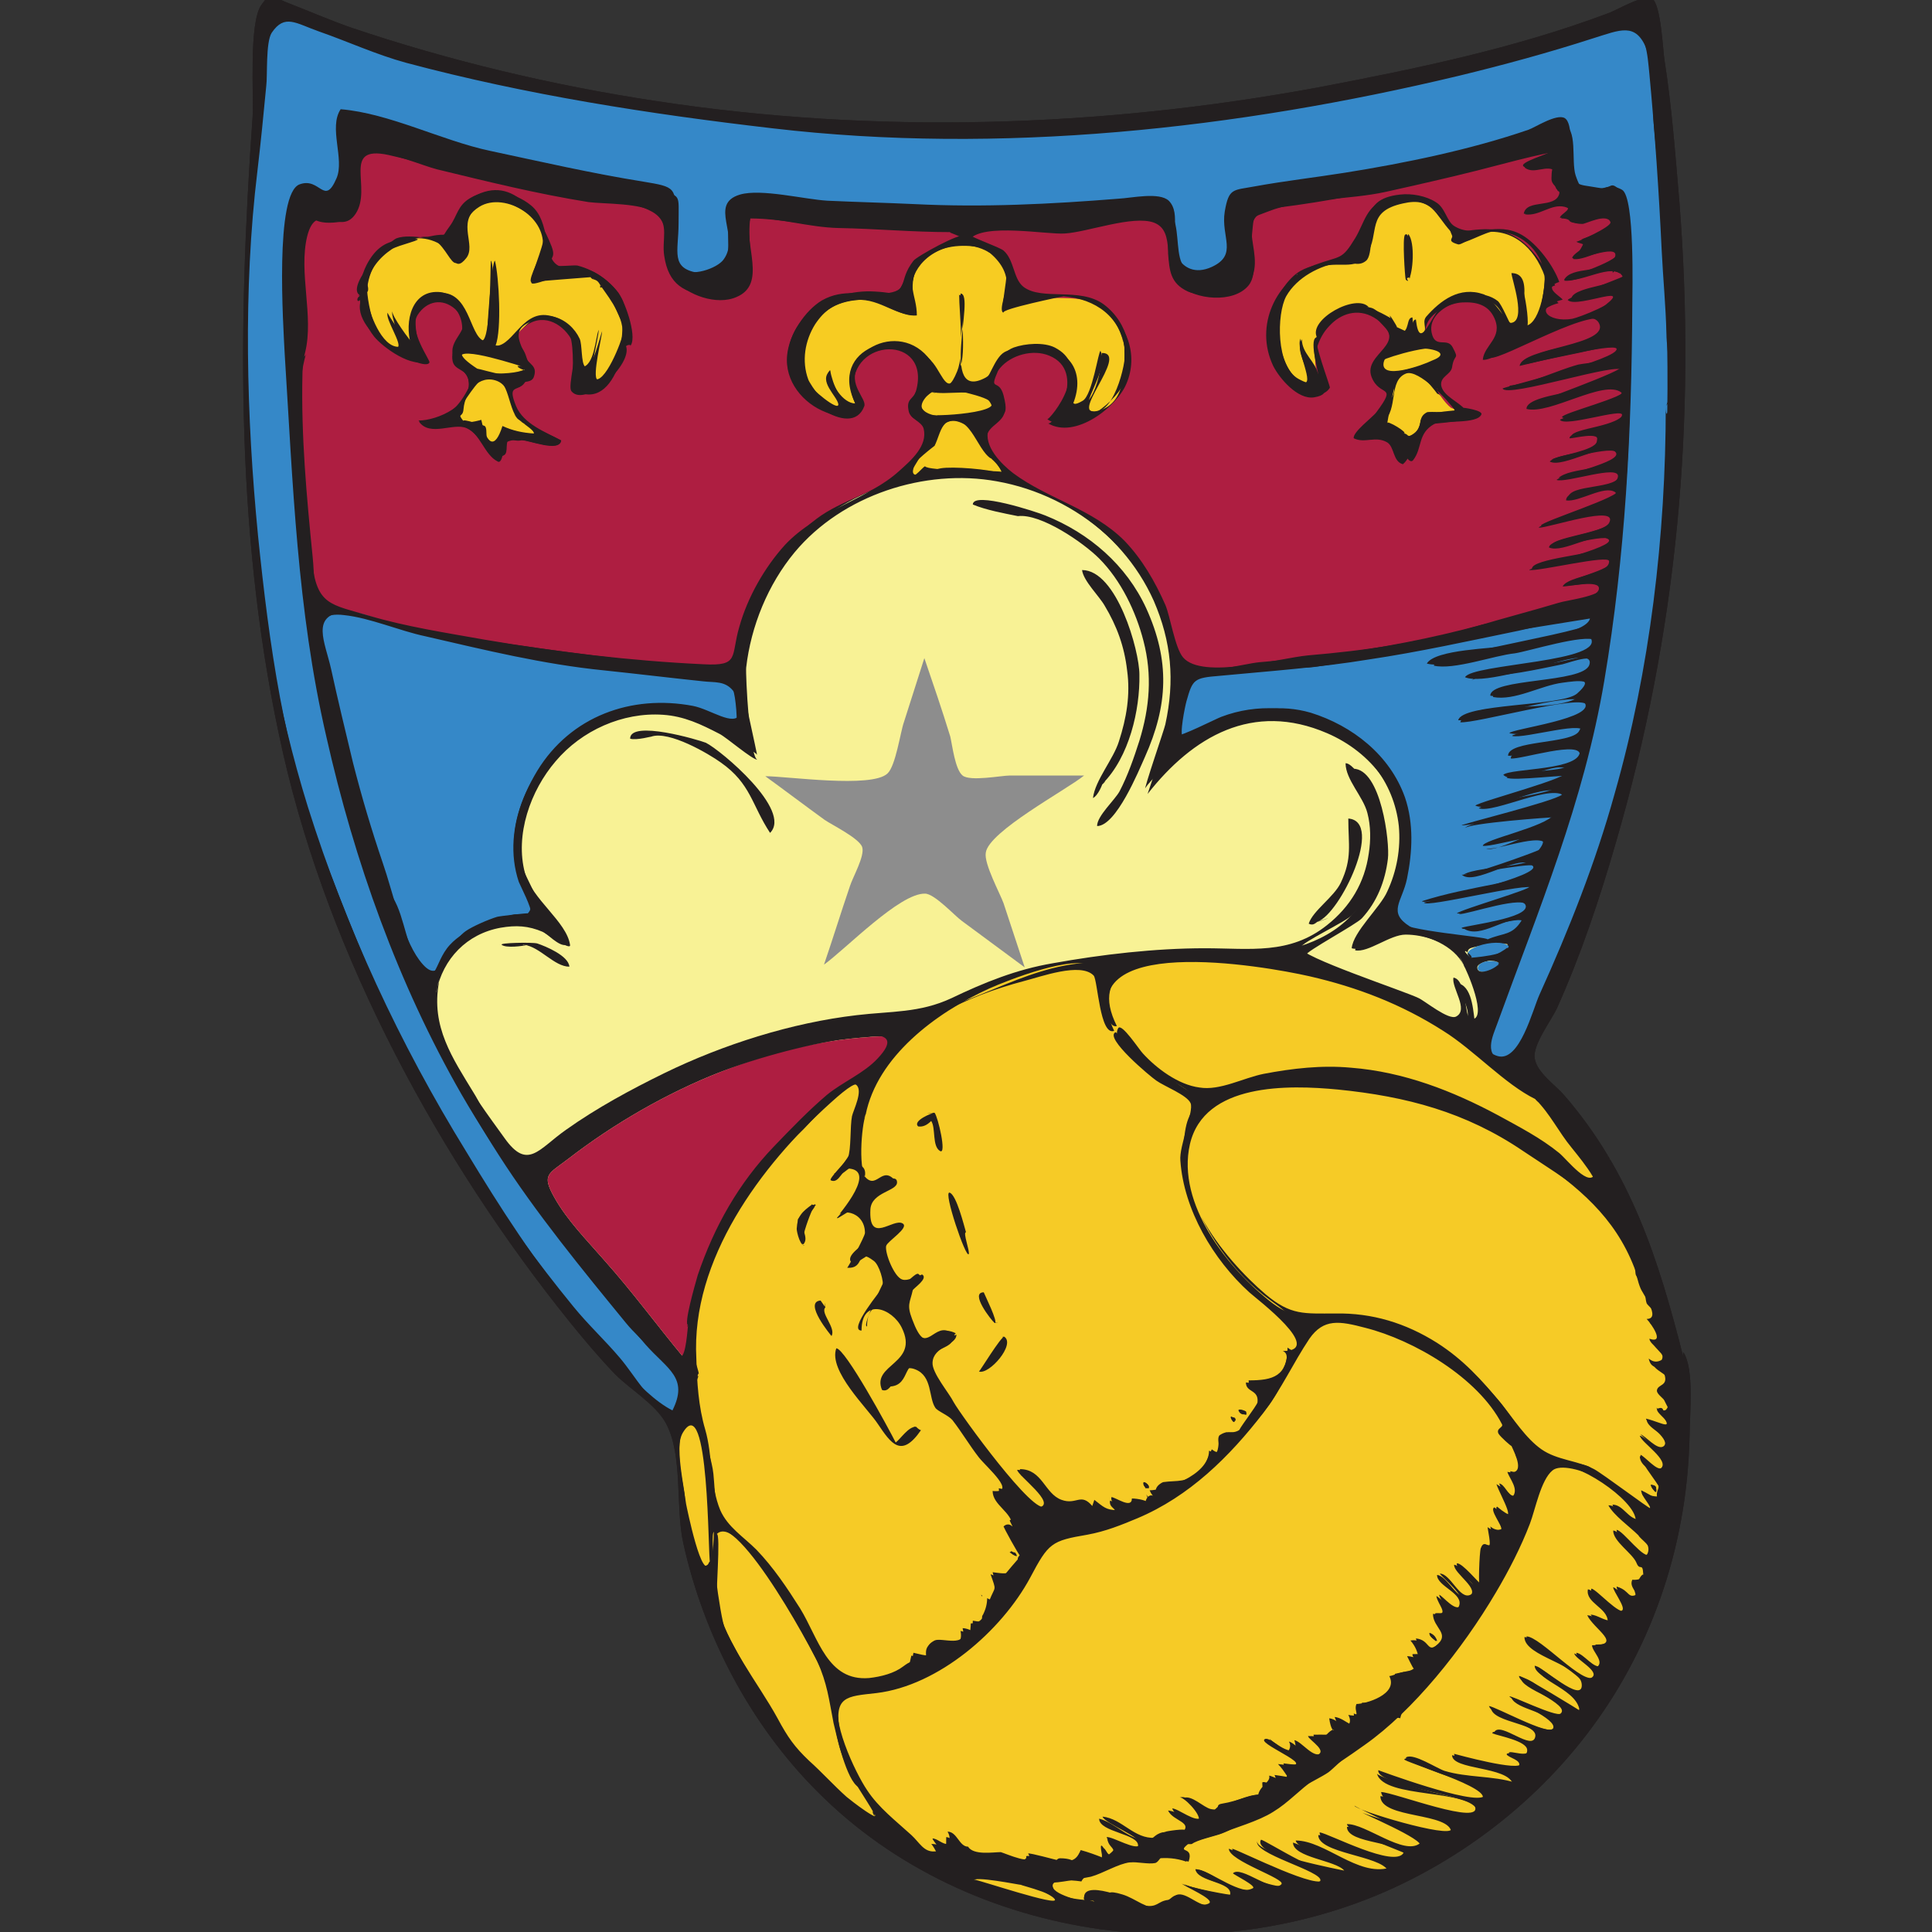
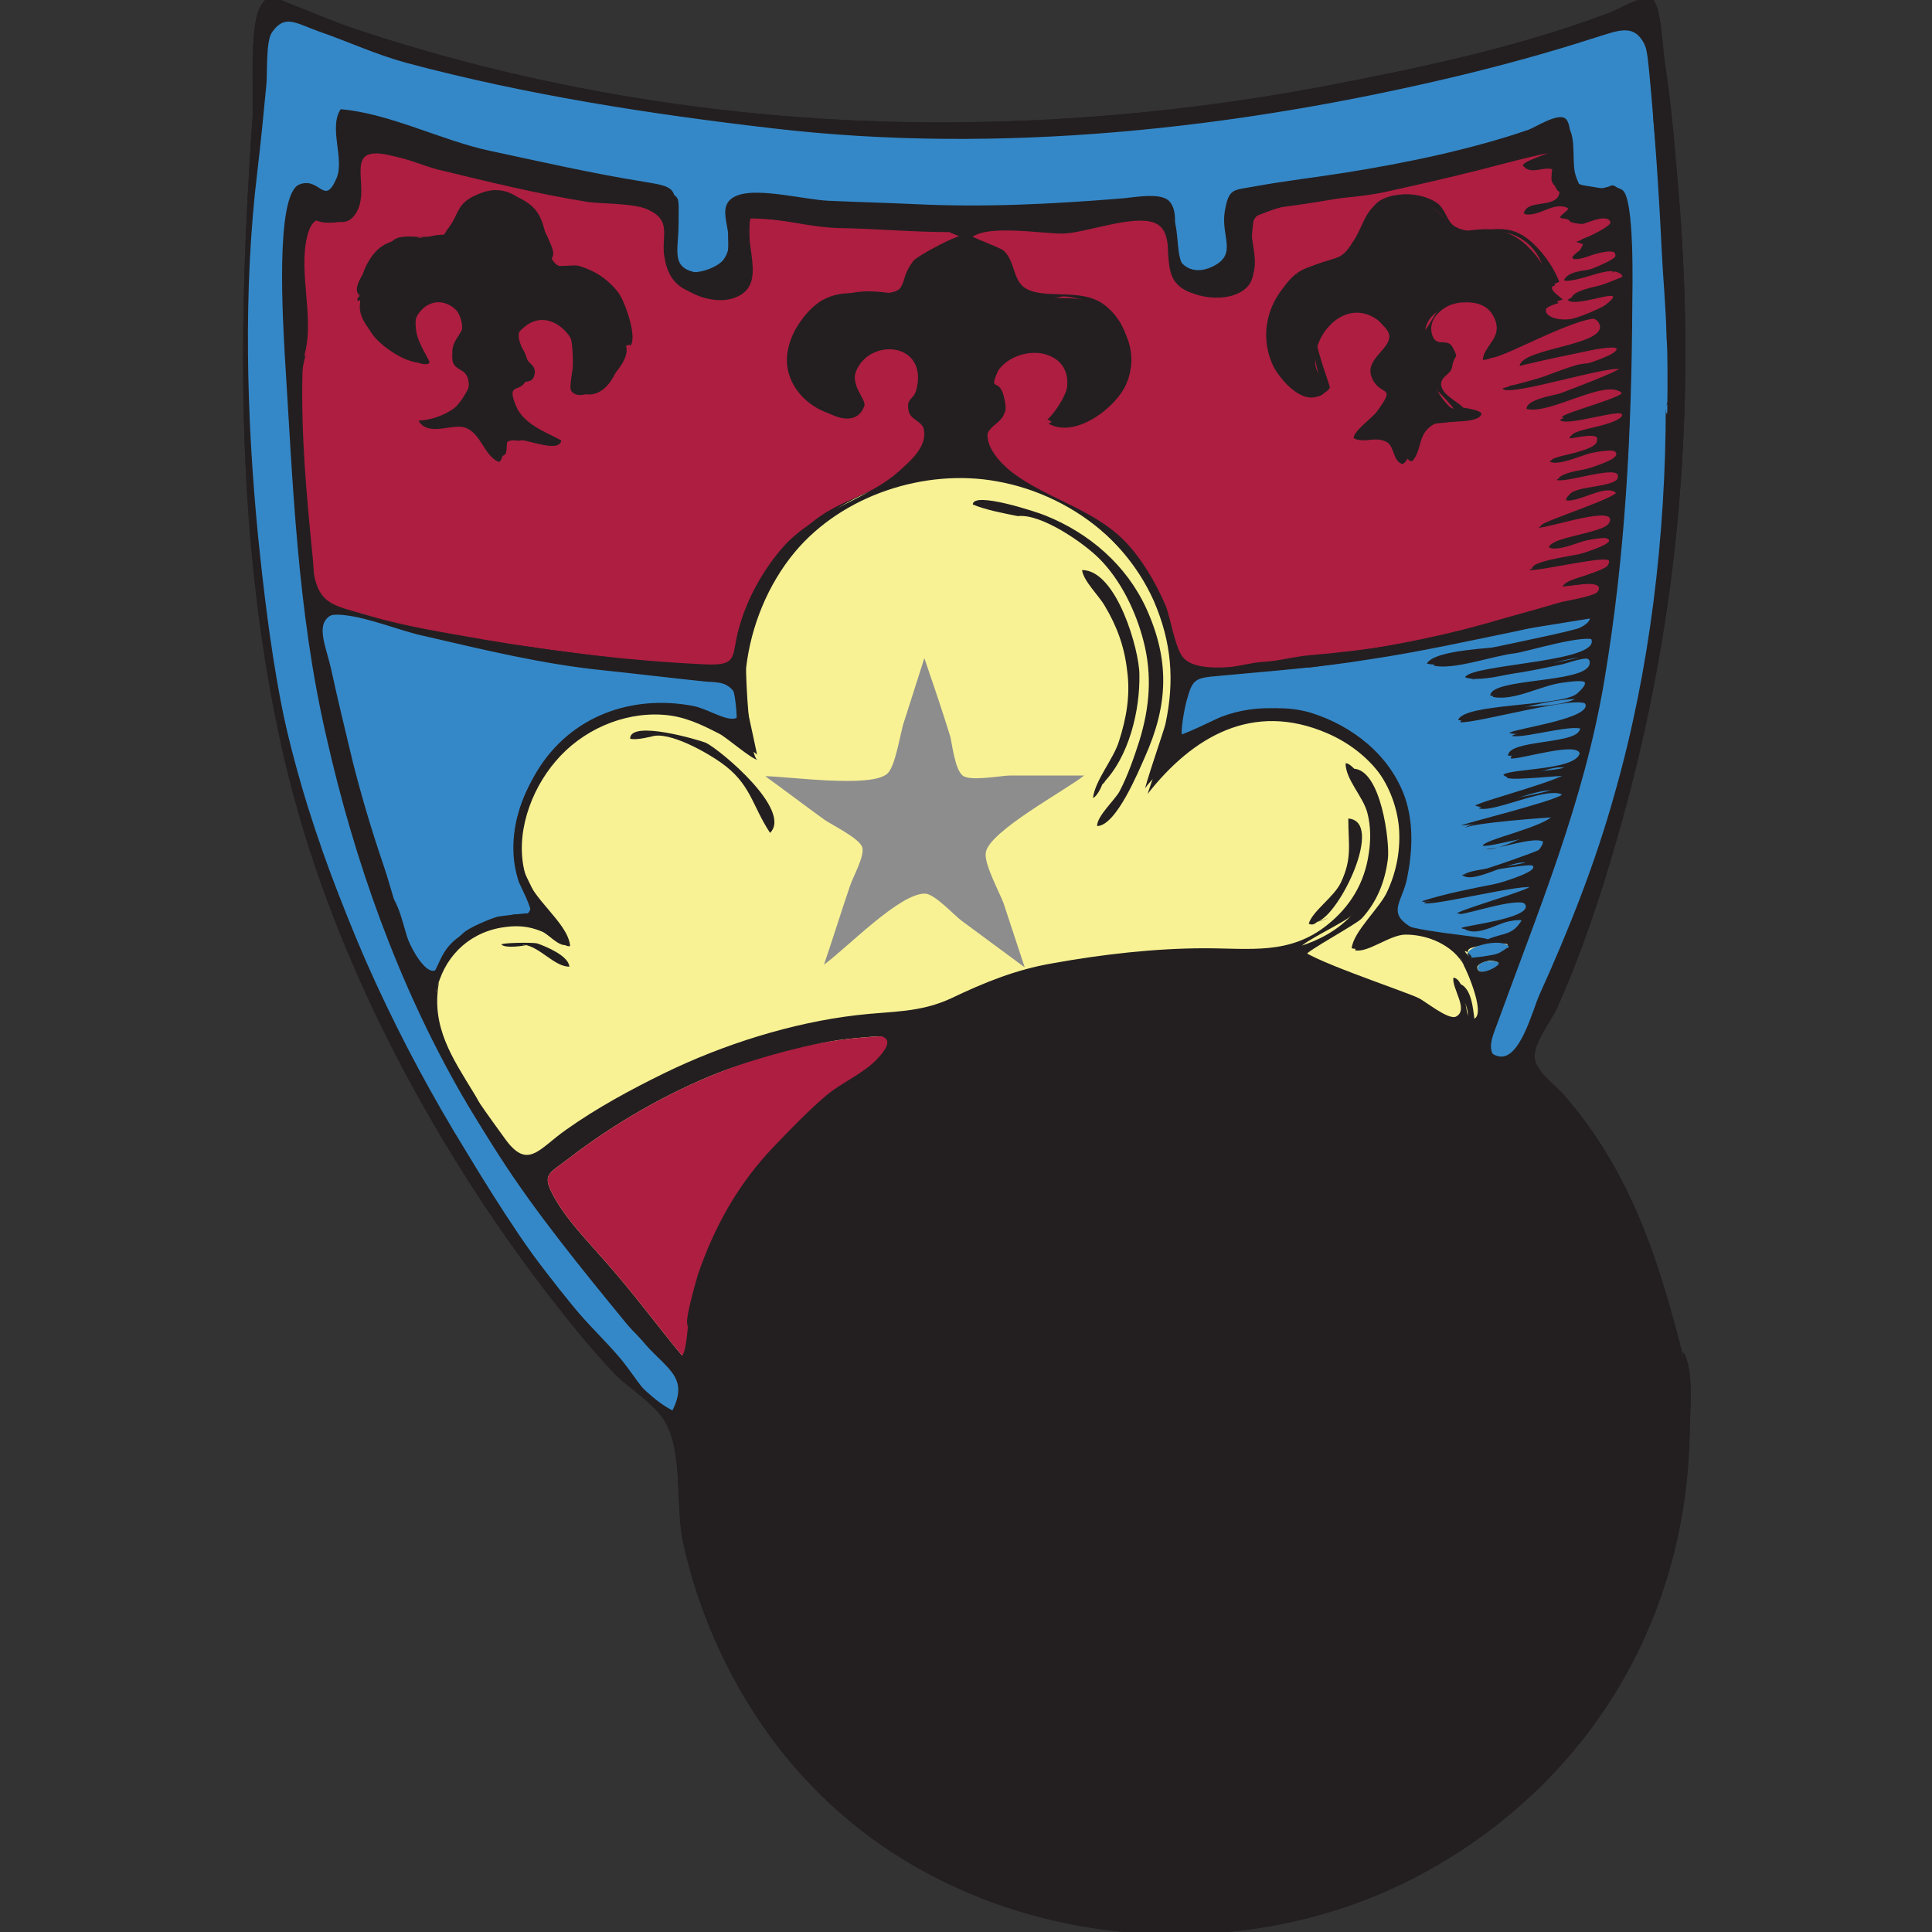
<svg xmlns="http://www.w3.org/2000/svg" baseProfile="tiny" viewBox="-156 279.9 283 283">
  <rect x="-156" y="279.9" width="283" height="283" fill="#333333" stroke="none" />
  <path fill="#F6CB26" d="M79.5 449.4c-.1-.1-.1-.2-.2-.3 0 .1.1.2.2.3-.1-.1 0-.1 0 0zm.4.5c-.1-.1-.1-.2-.2-.3 0 .1.1.2.2.3-.1-.1-.1 0 0 0z" />
  <path fill="#231F20" d="M90.6 478.8c-3.6-14.3-7.7-27.2-17.5-38.5-1.3-1.5-4-3.3-4.3-5.4-.3-2 2.5-5.6 3.3-7.4 3.5-7.8 6.2-15.9 8.6-24.2 9-30.9 11.8-61.7 9.3-93.8-.6-7-1.1-13.9-2.2-20.9-.2-1.2-.5-8.1-1.8-8.9-1.3-.7-5.3 1.8-6.6 2.2-13.6 5.1-28.1 8.1-42.3 10.8-31.9 5.9-64.9 6.9-97 2-15.2-2.3-30.3-5.9-44.8-10.8-3.1-1.1-6.1-2.4-9.2-3.6-2.7-1.1-2.4-1.6-3.8.3-1.9 2.6-1.1 13.6-1.3 16.4-2.2 31.3-2.5 62.6 4.5 93.4 6.8 29.8 22.9 59.5 42 83.2 2.1 2.6 4.3 5.2 6.6 7.6 2.2 2.2 5.9 4.4 7.4 7.1 2.6 4.7 1.4 12.4 2.6 17.7 3 13.5 9.8 26.5 19.6 36.3 22.3 22.5 59.3 27.1 87.2 12.8 13.3-6.8 24.5-17.4 31.6-30.5 3.7-6.8 6.3-14.2 7.7-21.8.8-4.2 1.2-8.5 1.3-12.8 0-3 .7-9.5-.9-12-.2 0 .1 1.3 0 .8-2-8 .2 1.2 0 0zm-10.7-28.9c-.1-.2-.2-.2 0 0 0 0-.1-.1 0 0zm-.4-.5c-.1-.3 0-.4 0 0 0 0 0-.1 0 0zm-101.9 102c.1.1.1 0 0 0 0 .1 0 .1 0 0z" />
  <g>
-     <path fill="#F7CC22" d="M70.2 320.2c-1.4-3.9-4.7-7.1-9.3-6.2-.8.2-2.7 1.8-3.3 1.7-2.1-.6-.2-.9-1.1-1.9-2.3-2.5-2.7-5.1-7-4.1-5.5 1.2-3.3 4.3-5.3 7.5-1.6 2.5-4.2.8-7.1 1.9-4.3 1.7-6.6 6.1-5.8 10.5.3 2 1.4 5.5 3.5 6.3 2 .7-1.1-4.8-.3-6.4 0 2.1 2 3.2 2.4 5.2-.2-3.3-1.3-4.6 1.3-7.3 1.6-1.7 4.4-3.1 6.7-2.4 1.2.3 3.8 3.7 4.1 3.7 1.6-.1.9-2.3 1.9-2.3 0 .2.2 2.8.9 2.6 1.8-.5.3-1.7 1.1-2.7 2.1-2.4 4.9-4.5 8.4-3.3 1.3.5 3.5 4.2 4 4.2 2.4-.2.1-6.5.1-7.3 4 0 .1 8.3 2.2 7.7 2.1-.5 2.9-6.4 2.6-7.4-.7-2 .2.7 0 0zM36 332.7l.1.1c-.1 0-.1 0-.1-.1zM50.3 321c-.7 0-.2-7 0-6.8 1 1.2.7 5.7 0 6.8-.2 0 .7-1.2 0 0-1 0 .6-1 0 0zm-115.1 6.3c-1.4-2.8-2.3-6.2-5.5-7.3-2.1-.8-7.2 1.8-7.8 1.4-.6-.3 1.9-5.6 1.7-6.8-.4-2.2-1.6-3.1-3.5-4.2-2.2-1.2-4.2-1.8-6.2-.2-3 2.4-.1 5.6-1.6 7.5-1.8 2.3-2-.7-3.3-1.7-2.3-1.6-5.1-1.6-7.5 0-2.6 1.6-4 4.7-3.7 7.7.2 1.9 2.1 7.1 4.6 7 .7 0-1.3-4.7-.9-5.2-.3.4 2.6 4.5 3.2 4.9-1-3.3.2-7.9 4.2-7.6 4.2.3 3.9 7.1 6.4 7.1 0-1.2.7-11.8 1.2-11.8.6 2.4 1 10.1.1 12.4 3.1.8 4-5.3 8.5-4.2 1.7.4 3.1 1.7 3.8 3.2.4.8.2 3.6.8 4.1 1 .8 2.3-4.8 2.5-5.2 0 .7-1.5 6.7-.7 7.1 3.2 2 3.8-7.9 3.7-8.2-.7-1.4.3.8 0 0zm73.5 3.5c-1.5-9-11.6-8.8-17.8-5.2-.3-.1.6-4.9.5-5.3-.7-2.9-3.3-4.3-6.1-4.5-2.4-.1-4.9 1-6.4 2.8-2.4 3-.6 4.4-.6 7.5-2.4.3-5.2-2.3-7.9-2.3-3.5.1-6.1 1.4-7.7 4.6-1.1 2.3-1.4 5.1-.4 7.5.4.9 4.6 4.4 4.5 3.2-.2-1.2-3-3.4-1.2-4.9.4 1.9 1.4 4.9 3.7 4.9-3.5-7.6 6.5-12.7 11-6.4 1.6 2.3 2.2 5.8 3.9 1.6 1.1-2.6.3-8.6.3-11.2 2.2 0-2.8 15.3 3.4 12.9 1-.4 1.7-3.6 3.2-4.5 1-.6 3.2-.7 4.3-.7 5-.2 7.7 3.4 5.8 8.2 3 1.8 4.3-5.6 4.2-7.4 4.2 0-5.5 10-.3 8.4 4-1.2 3.6-6.6 3.6-9.2-1-6.1 0 .4 0 0zm-77.8-10.2s-.1 0 0 0zm116.6 5.9c.1.1 0 0 0 0zm-.9 6.5c-.2-.2-.1 1.2.1 1.4.4.5 3.9-.5 4.3-.6.9-.2 4.4-.9 4.5-2.1.1-2.2-8.7.7-8.8.9.1-.6.1-.5-.1.4-.4-.4.4-1.7 0 0zm-132.7.9c.8.1 7 2.2 6.9.1 0-.7-4.8-2.1-5.3-2.2-5.2-1.1-4.5.2-1.6 2.1 1.8.3-.3-.2 0 0zm140.8 3.9c-1.4-1.9-3.6-4.7-5.9-2.6-.6.5-1.6 6.8-1.6 6.7-.2-.6 3.3 1.5 2.4 1.5.8 0 .4.8 1.5 0 1.5-1.1.4-2.3 1.9-3.1.3-.2 4.2.2 4.1-.3.1-.5-3.2-3.2-2.4-2.2-1.1-1.5.5.7 0 0zM-79.2 342c-2.3-1.6-1.5-5.3-4-6.3-2.6-1-4.7 1.6-4.9 4.1-.1 1.4-1 .5 0 1.8-.4-.5 3.2.7 3.1.7.6.4-.3 2.9 1.3 2.8 1.7-.1.8-1.7 1.4-2.7 1.5.7 3 1 4.6 1.1 0-.5-1.4-1.4-1.5-1.5-1.4-1 .5.3 0 0zm59.6-1.3c3 .2 14.3-.9 5.8-3.1-1.4-.4-4.8-1.1-6.1 0-1 .9-2 2.4.3 3.1 1 .1-.5-.2 0 0 2.4.2-.7-.3 0 0zm8.8 6.4c-2.3-1.4-3.1-7.3-7-5.1-.4.2-4.2 5.9-4.4 6.5-.6 2.1 2.6.2 4 0 1.7-.3 7.1.1 9.1.8-.3-.9-1.4-2-1.7-2.2-.8-.5.6.3 0 0z" />
    <path fill="#F8F295" d="M58.4 421.3c-1.4-2.9-5.4-4.5-8.5-4.7-2.3-.1-6 2.8-7.9 2.2.2-2.4 4.2-6 5.2-8.3 1.4-3 2-6.3 1.7-9.6-.7-6.5-5-11.8-10.9-14.2-5.8-2.4-12.7-2.1-18.2.9-.6.3-8.8 7.7-8.1 8.1-.2-.2 2.9-9.1 3-9.7 1.4-6.4.9-12.1-1.7-18.1-4.8-10.7-15.7-17.6-27.3-18.5-10.6-.8-22 4.7-28 13.5-3 4.5-4.7 10.3-5.1 15.7-.1 1.4 2.4 11.9 2.3 12 .6-.6-11.9-6.4-12.2-6.4-6.8-1-14.3 2.1-18.4 7.6-2.9 3.8-4.9 9.3-4.2 14 .2 1.3 6 12.8 6.8 12.5-1 .3-2.8-1.7-3.6-2.1-1.7-.8-3.1-1.1-5.1-1-4.2.2-8 2.7-9.7 6.6-3.5 7.8 5.1 18.8 9.4 24.8 3.4 4.8 5 1.6 9-1.2 4.5-3.2 9.5-5.9 14.4-8.3 8.6-4.2 18.7-7.4 28.2-8.5 5-.6 9.2-.3 13.9-2.5 4.8-2.3 9.5-4.2 14.8-5.1 7.2-1.3 15-2.2 22.3-2.2 6.6 0 12.4 1 17.9-3.4 3.4-2.7 5.5-6.2 6.1-10.5.3-1.9.3-4-.2-5.9-.6-2.4-3.2-4.9-3.2-7.3 1.4 0 3.7 4.5 4.2 5.5 1.3 2.9 1.5 6.3.8 9.3-.6 2.8-2 5.4-4 7.4-.9 1-7.4 4-7.6 4.8-.2 1.3 15.3 6.4 17.3 7.4.9.4 4.4 3.3 5.5 2.7 1.9-1-.7-4.2-.4-5.7 2 .3 1.6 6 2.5 6.1 2.8.3-.7-7.5-1-7.9-1.4-2.8.3.4 0 0zm-137.6-18.1v-.1.1zm144 15c-.6-.1-7 .1-6.3 1.6.9 1.9 6.7-1.1 6.3-1.6-1.4-.3.1.1 0 0zm-1.8 2.3c-.8 0-3.9.7-2.1 1.9 1 .8 4-1.2 2.1-1.9-.8 0 .3.1 0 0zm-88.2 11.2c-16.8 0-34.4 7.8-47.5 17.9-3 2.3-4 2.3-2.1 5.7 1.9 3.4 4.8 6.3 7.4 9.3 4.1 4.6 7.6 9.4 11.5 14.1.5 0 3-11.4 3.2-11.9 2.1-6.3 5.3-12.1 9.7-17.2 3.3-3.9 7-7.7 11.1-10.7.6-.5 9.7-6.2 6.7-7.2-8.4 0 .3.1 0 0z" />
    <path fill="#AE1E41" d="M-16.8 313.9c-5.5 0-10.9-.5-16.4-.6-4.3-.1-8.7-1.5-12.9-1.5-.8 5.9 2.7 11.8-5.5 11.4-4.2-.2-6.5-1.7-7.1-5.8-.4-2.4.8-4.7-1.3-6.3-2-1.5-7.5-1.3-9.8-1.6-7.5-1.2-14.8-3-22.2-4.8-2-.5-7.2-2.7-9.3-2.4-2.7.4-2.4 1.9-2.7 5-.4 4 .5 4.9-3.1 5.2-3.8.3-2.5-1.9-4.1 1.4-1 2-.2 6.6-.2 9l-.3 11.9c-.2 9 .6 17.7 1.5 26.7.3 2.6-.1 5.5 2 7.2 1.8 1.4 7.6 2.1 9.8 2.6 7.7 1.7 15.4 2.7 23.2 3.8 6.6.9 13 1.7 19.7 2.3 1.5.1 4.2.9 5.6.4 2.6-.9 1.8-4.1 2.9-6.9 2.3-6 5.4-11.1 10.6-15 3.7-2.8 8.7-3.8 11.8-6.6 2-1.8 4.6-4 4.1-6.8-.1-.7-2-1.2-2.1-1.9-.5-2.2.3-1.4.6-2.9.2-.9 1.3-.9 1.5-2.3.2-1.4-1.1-2.9-2.2-3.6-2.3-1.6-6.2-.8-7.6 1.7-1.6 2.7 1.3 4.8.9 5.9-1.9 5.1-10.6-1.8-11.1-5.6-1-7.3 6.2-11.6 12.6-11.2 4.1.2 2.8 1.2 4.8-2.4 2.3-4.2 4-3.7 8.2-5.1.5-.4-2.7-1.3-1.9-1.2-4.9 0 .5.1 0 0zm-47.5 16.7c1 2.7-6 9.1-8 6.6-.6-.8 1-5.5.2-7.2-1.2-2.5-4.1-4.3-6.7-2.5-2.9 2.1-.8 2.6-.2 4.4.9 2.8 1.4 1.7-.1 4-1.1 1.7-2.6-.5-1.6 3.2.8 3 4.4 3.9 6.8 5.3 0 1.9-4.8-.1-5.7 0-1.1.2-1-.3-2.3.3-.3.1-.4 3.3-1.2 2.8-2-1-2.5-4.1-4.7-5-2-.8-5.2 1.2-6.9-1 2.8 0 8-2.3 7.3-6-.3-1.6-2-1.3-2.3-2.7-.4-2 1.3-2.4 1.4-4.5.2-4-4.3-6.4-6.6-2.6-.8 1.3.6 7.6 1.6 7-2.2 1.3-6.6-1.9-7.9-3.5-2.3-2.9-2.8-7.2-1.1-10.5 2.4-4.6 5.4-3.4 9.4-4.2 2.8-.6 1.3.5 2.8-1.5 1.1-1.5 1.1-3 3-4.1 2.7-1.6 6.5-.9 8.9 1.1 2.9 2.4 1.7 7.3 3.8 8.7 1.1.8 4 .3 5.5 1.1 1.3.7 2.6 1.8 3.5 3 1.1 1.6 2.9 6.9 1.6 7.9.3-.3.1-.4-.5-.1.9 2.3 1.2-.9 0 0zm146-10.2c-1.6-2.3-6.5 1-8.6.6.4-.6 9.1-3.1 7.6-4.2-1.3-1-4.8 1.5-6.4 1 0 .5 3.3-3.9.7-2.6.6-.3 5.4-1.7 4.9-2.8-.6-1.3-3.6.3-4.1.3-1.9 0-1.5-.8-3.1-.8 0-.4 2.3-1.2.5-1.7-2-.5-3.7 1.4-5.8 1.1.8-1.9 4.1-.7 5-2.3.7-1.2-.4-.9-.3-1.4-.1.6-1.4-3.6-.2-2.6-1.3-1.1-3.1.5-4.5-.5-.5-.4 4.1-1.9 4.2-2.2.2-.5-10.8 2.5-11.3 2.6-4.4 1.1-8.8 2.1-13.3 3.1-5.4 1.2-12.3.9-17.3 2.9-2.3.9-2 .4-2.3 3.3-.2 2.2 1 5.6-.5 7.5-2.2 2.7-7.9 2.1-10.1 0-2.9-2.7-.3-7.9-3.8-9.2-3.1-1.1-9.7 1.4-13 1.6-2.6.2-12-1.6-14 .9 0 .6 3.2 1.1 3.7 1.4 2.7 1.6 2.1 4.6 3.7 5.9 3 2.4 8.1.1 11.9 2.5 3.8 2.4 5.5 7.1 3.7 11.3-1.4 3.4-7.5 8.2-11.5 5.8.9.5 5.8-7.6.2-9.9-2.4-1-5.6-.1-7.2 1.8-3.1 3.6.4 2.4.7 5.6.3 2.5-2.6 2.6-2.7 4.7-.2 3 3.7 5.3 5.9 6.6 5.8 3.5 11.7 5.7 15.9 11.3 2 2.6 3.6 5.6 4.8 8.7.7 1.7.9 5.7 2.5 6.8 2.1 1.5 8.6-.4 10.9-.6 3.4-.3 6.9-.6 10.3-1.1 7.6-1 14.9-2.4 22.3-4.4 1.9-.5 16.8-3 17.1-5.2.3-1.5-4.7-.3-5.3-.4.8-1.6 6.9-1.7 6.8-3.7 0-1-10.2 1.5-11.7 1.3 0-.4 13-3.4 11.6-4.5-1.7-1.3-6.6 2.1-8.7 1.2 0-1.4 7.9-2 8.8-3.6 1.5-2.8-8.7.7-10.3.7 0-.6 12.4-4.3 11.2-5.2-1.6-1.1-5.3 1.5-7.2 1.2 0-2.1 7.4-1.3 7.6-3.5.2-1.8-7.6 1-9 .5 1-.9 9.6-2.6 8.7-4-1.2-1.9-7.8 2.4-9.7 1.3 1.5-1.4 6.4-.9 7-3 .5-1.5-3.7-.3-4.1-.4 0-1.3 7.3-1.3 7.7-3.4.2-1.1-8.3 1.8-9.1.7 0-.2 9.7-3.4 9-4-2.5-2-10.5 3.3-13.9 2.4 0-2.7 14-2.5 14-5.6 0-1.5-16.9 4.1-17.5 2.6.9-.4 17-4.3 16.7-5.8-.2-1-13.3 2.3-14.2 2.5.3-2.7 13.4-3 11.6-6.3-1.8-3.3-15 5.8-17 5.4.2-2.2 3-3.2 1.7-6.1-.9-2-2.7-2.4-4.7-2.3-1.9.1-4.8 1.5-5.3 3.5-.8 3.2.8 1.6 1.8 3.1.8 1.2 2.3.2 1.9 2.6-.2 1.2-2.2 1.4-2.4 2.5-.2.9 1.6 3.2 2.3 3.7.6.4 3.1.4 3.3.9.6 1.2-6.3 1.4-6.8 1.6-2.5 1.3-1.7 4.3-3.5 5.8-1.5-.4-1.2-2.5-2.3-3.2-1.7-1-3.3.2-4.9-.6-.2-.9 2.8-3.1 3.3-3.8 3.2-4.3.5-2.1-.7-5.2-1.3-3.5 5.8-4.8.8-8.4-4.8-3.4-10 2.6-8.9 7.3.5 2.1 2.7 3.6-.3 4.1-2.4.4-5.1-2.8-6-4.6-2.8-5.9.4-12.6 6.1-14.8 3.8-1.4 3.9-.6 5.9-3.9 1.4-2.3 1.6-4.8 4.7-5.8 3.3-1.1 6.1.5 8.3 2.8 3 3 1.5 1.9 5.4 1.7 6-.4 8.5 4.1 10.9 8.2-2.7.9.2 2.1.5 2.6-3.1.8-3.7 2.8-.2 3.1 1.4.1 5-1.3 6.1-2.1 6.1-4.4-3-.2-4.5-1.4-.8-.2 7.9-3.3 8-3.5-1.5-2.2-.1.2 0 0zm-28.3 9.1v-.1.1zM34 320.1c0 .1-.1.1-.1.2.2-.2.2-.2.1-.2zm-59.2 111.6c-16.8 0-34.4 7.8-47.5 17.9-3 2.3-4 2.3-2.1 5.7 1.9 3.4 4.8 6.3 7.4 9.3 4.1 4.6 7.6 9.4 11.5 14.1.3 0 3.4-12.6 3.7-13.4 2.3-6 5.2-11.9 9.7-16.5 3.9-4.1 7.8-8.2 12.5-11.3.6-.5 7.7-4.8 4.8-5.8-8.4 0 .3.1 0 0z" />
    <path fill="#3588C8" d="M88 339.4c1.3-2.1.1-8.1.1-10.6-.1-4.1-.5-8.2-.7-12.3-.4-8.5-1-17.3-1.8-25.8-.3-2.9-.4-6.1-3.1-7.2-2.7-1.1-8 2.2-10.4 3-8.1 2.7-16.8 4.4-25.2 6.2-15.9 3.4-32.2 5.3-48.5 6.4-17 1.2-33.3-.5-50.3-2.1-16.6-1.5-34.7-4.8-50.5-10.4-3.1-1.1-6.1-2.2-9.2-3.3-2.8-.9-3.2-1.7-4.9.4-1 1.2-.7 6-.9 7.6-.6 4.8-1.1 9.4-1.5 14.2-2.6 30.4-1.1 63.3 8 92.6 5.6 17.8 13.4 34.6 23.2 50.5 4.9 8.1 10.2 16.4 16.3 23.6 3.6 4.2 9 11.8 13.9 14.3 2.4-4.8-.7-6-3.9-9.6-3.2-3.7-6.3-7.4-9.3-11.2-6.3-8.2-12.5-16.5-17.7-25.5-9.3-16.2-15.7-34.2-19.8-52.4-4.3-18.6-4.9-37.2-6.1-56.1-.2-4.1-1.5-23.5 2.2-24.8 3-1.1 3.6 3.3 5.4-.9 1.2-2.8-1.2-7.4.6-10.1 7.2.6 14.8 4.6 21.9 6.1 7.5 1.6 14.9 3.3 22.4 4.5 4.8.8 4.8.8 4.8 5.6 0 1.5-.8 5.9.6 7.1 1.6 1.4 5.5 0 6.4-1.3 2.5-3.4-2.3-8.1 2.4-9.5 3.1-.9 9.4.7 12.8.9 4.3.2 8.5.3 12.8.5 10 .5 20 0 29.9-.8 1.9-.1 5.9-1 7.3.3 1.9 1.9.1 5.7 1.1 7.9.9 2 2.8 2.9 5.2 1.8 3.9-1.8 1.3-4.4 1.9-8.1.6-3.5 1.2-3.1 4.4-3.7 4.4-.8 8.8-1.3 13.2-2 8.8-1.4 18.5-3.4 26.9-6.3.9-.3 4.1-2.4 5.3-1.7 1.3.8.7 5.2.9 6.5.6 3.7.7 3.1 4 3.7 2.1.4 1.6-1.3 3.3.5.9 1 .4 5.8.5 7.1 3.4 37.7-3.2 77-18.2 111.7-.8 1.9-4.1 6.8-.3 7.9 3.2.9 5.1-6.8 6.1-9 4.3-9.5 8.2-19.3 11-29.4 5.2-18.2 7.5-37.9 7.5-56.8.9-1.5 0 3.1 0 0zm-42.3-29.2h.2-.2zM-48.5 380c-1.1-1.5-8.5-1.3-10.5-1.5-5.4-.6-11.1-.7-16.4-1.7-4.5-.9-9.1-2-13.5-3.1-2.4-.6-4.8-1-7.2-1.6-2.6-.6-7-2.9-9.6-2.6-4.8.6-2.7 4.4-1.8 8.4 1 4.6 2.1 9.1 3.2 13.7 1.3 5.1 2.7 9.8 4.4 14.8 1.4 4 2.8 10.7 5.3 14.1 3.4 4.6 3.6-1.9 6.8-4.2 1-.7 3.3-1.7 4.6-2.1.3-.1 4.6-.6 4.5-.5 1.6-1.6-1.1-4.8-1.7-7.5-1-4.6.7-9.4 3.1-13.4 4.9-8 13.8-11.2 22.8-9.5 2.6.5 6 3.1 6.9 1.2.4-1-1.2-4.9-.9-4.5-.6-.8.4.6 0 0zm110.4 37.5c2.3-1 3.6-.5 5-2.8-.7-.4-8.8 1.9-8.8 1.1 1.1-.4 9.7-1.4 9.4-3.2-.4-2-8.8 1.3-10.1 1.1.6-.6 11.2-3.6 10.7-4-.5-.5-15.8 2.9-15.8 2.2 3.4-1.1 7.1-1.8 10.6-2.5.5-.1 7.2-1.4 5.5-2.8-2-1.7-8.5 3.2-10.3 1.4.6.4 11.1-3.4 11.3-3.6 3.1-3.8-6.3-.4-8.2-.6 0-.9 9.3-2.8 10.4-4.6-.8 0-13.5 1.7-13.5 1.6 0-.2 13.5-3.5 14.7-4.5-1.6-2.4-10.3 2.8-12.7 1.6.9-.7 14.2-4.1 13.6-5.1-1.3-1.9-7.6 2.4-9.5.6 1-1 11.7-.6 11.2-3.6-.3-1.7-9.3 1-10.5.8 0-2.3 9.3-1.7 10.4-3.6 1.1-2-.7-.9-2-.9-2.8 0-5.3 1.8-8.2 1.2 0-.6 13.2-2.2 10.9-4.6-1.7-1.7-15.5 2.9-18.4 2.7.6-2.5 15.2-2 17.4-3.9 2.6-2.3.4-2.1-2.2-1.9-3.1.3-7.3 2.8-10.5 2.2 0-2.6 13.6-1.8 14.5-4.5.8-2.3-5.3-.2-6.2 0-2.4.5-9.7 2.8-12 1.8 1-2 21.1-2.2 18.3-5.9-.5-.6-11.2 1.9-12 2-3.3.4-8.7 2.7-11.9 1.9 1.2-2.1 9.9-2.2 11.8-2.6 1.6-.4 11.6-1.7 12.1-4 0 0-14.3 2.3-15.3 2.5-8.3 1.8-16.7 3.4-25.1 4.6-3.9.5-17.8-.8-19.7 3-.3.6-.9 6.6-.4 7 .4.3 5.9-2.5 6.5-2.7 10.5-4 23.1 1.8 26.3 13 .9 3.1.7 7.1.1 10.3-.4 2.1-2.3 4.8-.8 6.6 1.2 1.5 13.3 2.3 13.4 2.7 1.1-.5-.1-.6 0 0zm3.1 1c-1.5-1.5-8.5.7-5.1 1.9 1.6.6 5-1.6 5.1-1.9-.8-.8-.2.9 0 0zm-1.4 2.5c-.6-.6-2.8-.4-3.1.5-.5 1.3 3.1.9 3.1-.5-.6-.6 0 .2 0 0z" />
-     <path fill="#F6CB26" d="M-29.2 443.2c-.6 1.6-1.2 8.5.3 9.7 1.1.9 4.3-1.4 4.3.2 0 1.3-3.7 1.4-3.9 3.9-.3 5.3 3.3 1.3 4.7 2.1 1.1.6-2.2 2.6-2.4 3.3-.2 1.1 1.2 4.5 2.3 4.9.9.4 2.9-.8 3-.7.9.6-1.3 2-1.4 2.3-.4 1.8-.9 2.1-.1 4.2 2.3 6.2 2.9.3 6.4 2.1-.3.3-.3.4.1.2 0 1.6-3.4 1.7-3.5 4.1-.1 1.5 2.4 4.4 3.1 5.8 1 1.8 12 17 13.4 15.2 1.2-1.5-3.7-4.1-3.7-5.4 3.3 0 3.6 3.6 6.1 4.5 2.2.8 2.8-1.1 4.5.9l.3-.9c1.3 1 1.7 1.5 3.3 1.5.5-.7-.8-.1-.1-.8-.5-.2-.8-.6-.7-1.1.6 0 3 1.8 3 .2.8 0 2.5.3 2.5.8-.1-.5-.2-1-.4-1.4 1 1.5 1-.4 1.9.5-1.4-1.4.5-2.3.6-2.3 2.1-.3 3.4.2 5.4-1.7.9-.9 1-1.6 1.7-3.1 2 1.5.4-1.6 1.2-2.1 1.4-.9 1.7.1 3.1-.9-.3.2 2.5-3.5 2.6-3.9.5-2.4-1.5-1.3-1.5-3.2 3.6 0 5.7-.6 5.7-4.8 3 2.2 1-3 .9-3.2-.9-2.1-1.2-2.1-3.5-3.8-5.3-3.8-10-10.4-11.8-16.7-.8-2.7-1.1-6.2-.4-9 .6-2.3 1.8-2.7.5-4.6-.8-1.3-12.3-6.3-10.5-9.5.5-.8 3.1 3.2 3.6 3.7 2 2.2 5.2 4.6 8.3 5 3 .5 6.4-1.4 9.4-2 4.2-.8 8.5-1.3 12.8-.9 7.7.6 14.9 3.4 21.6 7 3.1 1.7 6.2 3.3 8.9 5.5 1.2 1 4.5 5.3 5.3 2.9.3-1.1-3.8-5.3-4.5-6.2-2.2-3-4.6-5.8-7.4-8.2-6.1-5.2-13.2-9.8-20.7-12.6-6.1-2.3-45.8-11.1-37.5 5.5-2 .6-2.6-8-3.5-8.7-2.7-1.9-12.5 2-15.2 3.2-7.9 3.6-16.4 10-18.1 18.5-.5 1.4.1-.5 0 0zm54.6 43.3c2.3-.2.6 1.4 0 0zm-1.1 1c.5 0 .7 0 .7.5-.4 0-.6-.1-.7-.5.5 0 0 .1 0 0zM11.5 497c.4 0 .8.5.8.9-.8 0-.9-.7-.8-.9.4 0-.2.4 0 0zm-65.1-15.7c-1.9 3.8 1.7 10.5 2.1 14.5.3 3 .1 5.3 1.9 7.7 2.1 2.9 5.3 5.2 7.5 8 3.1 3.9 5.3 12.3 9.9 14.2 2.7 1.1 4.6.1 6.9-.7 2.9-1 2.2-.2 2.8-2.6 3.9 1.7.8-.9 3.1-1.8 1.1-.3 4.7 1.4 4.1-1.8.5.1.9.3 1.4.4 0-.5.1-1 .1-1.5 2 0 2-1.6 2.7-3.3.9-2.3 1.1-1.3.2-3.9.6.2 1.1.4 1.5.8 0-.1 3.3-4 2.9-3.4-.4-.4-2.5-4.3-2.5-4.4.4-.4.9-.4 1.3 0 0-2.1-2.9-3.1-2.9-5.2 3.7.4-.8-3.4-2-4.9-1.4-1.8-2.5-3.7-3.9-5.5-.6-.7-2.2-1.3-2.5-1.8-1-1.5-.4-4.6-2.9-5.6-2.9-1.2-3.1 3.7-4.9 3-1.6-3.8 5.5-3.8 2.9-9.1-1.4-2.9-5.9-4.5-5.9.4-2.1 0 3-6.1 3.1-6.3.2-.9-.5-3.3-1.3-3.9-2.8-2.1-1.1 1.2-3.9 1 .1 0 2.6-4.6 2.6-5.1 0-3.3-4-3.9-4.6-1.7.1-.2 6.4-7.1 2.5-7.7-1.2-.3-1.6 2.3-2.9 1.7-.4-.2 2.2-2.7 2.5-3.3.5-1.2.3-4.6.6-6.1.2-.9 1.7-3.8.6-4.6-1.1-.8-7.1 5.9-7.7 6.5-5.7 5.4-10.3 11.5-13.2 19-1.4 3.5-3.1 7.9-3.2 11.7 0 2.3.9 4 1.1 5.3-.4.8-.1-.7 0 0zm46.3 26c.4.6.3.7-.3.3-1.3-.7.4-.2.3-.3.1.2-.2-.1 0 0zm-5 6.2c.3.2.2.3 0 0 .2.1 0 0 0 0zm-6.9-26.9c.1.2.2.4 0 0zm-19.9-28.2c.1-.2 2.9-2.8 2.5-1.9-.4 1-1.4 1.3-1.8 2.3-.3 1 .8 2.3.2 3.2-.5 1-1.1-3.2-.9-3.6.4-.5-.1.3 0 0zm126.8 28.2c1.8-1-1-2.1-1-3 .1-1 1.7-.6 1.1-2.4-.5-1.5-1.9-.4-2.3-2.3.6.5 1.2.6 1.9.2.7-1.2-1.7-2.1-1.8-3.1 2.4.8.2-2.3-.4-2.9 2.2 0-.6-3.7-.9-4.5-.4-.9-.7-2.5-.9-3-2.9-7.5-8.2-11.8-14.8-16.4-7.8-5.5-16.2-8.5-25.5-9.8-7.1-1-19.8-2.3-24.1 5.1-5 8.6 4.3 19.8 10.4 25 3.7 3.1 5.6 2.8 10.2 2.8 5.4-.1 10.3 1.4 14.9 4.3 3.9 2.5 6.5 5.4 9.4 8.9 1.7 2.1 3.6 5.1 5.9 6.7 2.3 1.6 5.2 1.6 7.7 2.9 1.3.7 8.2 5.9 8.2 5.7.1-1-1.3-1.7-1.3-2.6.5.2 2.4 1.3 2.4 1.4-.4-1.7.5-1.2 0-3-.4-1.3-2.6-1.8-2.6-3.4.7.1 2.5 2.4 3.1 1.8 1.3-1.2-2.9-3.8-3.1-4.8.7.1 3.2 2.8 3.7 1.4.5-1.6-2.5-2.3-2.7-3.7.5.2 2.3 2.4 3.1 1.3.7-1-1.6-2.1-1.6-2.9 1-.5.9.3 1 .3 1.1-.6-.3-.2 0 0zm-1.1 11.3c.1.9-.2.7-.8-.5.9 0 .8.5.8.5 0 .2-.1-.3 0 0zm-7.1-48.5c-.1-.1-.1-.2-.2-.3 0 .1.1.2.2.3-.1-.1 0-.1 0 0zm.4.5c-.1-.1-.1-.2-.2-.3 0 .1.1.2.2.3-.1-.1-.1 0 0 0zm-90.8 102.2c1 .3 5.7.8 5.2-.3.9-.3 2.6 1 3.5 1.1.9.1.8-.8 1.5-.8 2.7 0 1.8 1.4 2.9-.9 1.1-.1 2.2.9 3.2 1.1 0-4.1 1.1.9 1.6-.7.4-1.2-.5-.9-.8-2.3.5.1 4.3 2.2 4.5 1 .2-1.8-5.7-2-5.7-4 2.4.6 4.4 3.2 7 3.1 1 0 1-.8 2.3-1.1.5-.1 2.5.4 2.7.2 2-1.7-1.2-1.8-1.9-3.4 1.6.2 2.9 1.3 4.5 1.4.3-.9-2.3-3.5-2.8-3.3 1.4-.5 3.4 2.1 4.7 2.2.1 0 1-1.1 1.3-1.1 2.1-.4 3.9-1.5 5.5-1.5.3-1.4 1.9-1.9 1.6-2.8.5 0 2.6 1.4 2.6 0-.4-.6-.8-1.2-1.3-1.7 7.3 1-2.8-2.8-2-3.6.6-.6 2.8 1.7 3.5 1.7.3-.4.4-.9.1-1.4 1.1.3 2.4 2.4 3.7 2.1 2.5-.5-.8-2.3-.9-2.9.6 0 2.4.1 2.7-.2 1.8-1.9.9.9.4-2.4 1.1.1 1.6 1.1 2.6 1.2.5-.4.6-1 .2-1.7 2.1.4.7-.5 1.2-1.6 1.3 0 6.2-1.4 4.8-4.1.2.1 2.5-.9 2.3-.5-.2.4 1.5-.7 1.3-.6-.1.1-1-1.9-1-1.8.6 0 1.2.2 1.7.4-.1-1-.5-1.9-1.2-2.7 2.4-.4 1.8 2.2 3.7.8 2.3-1.8-.4-2.6-.4-4.7 2.7.4.7-1.3.5-2.6.3 0 2.8 2.6 3.3 1.5.8-1.9-3.2-2.9-3.2-4.6 1.5.1 3.1 4 4.6 3.2 2-1-2.2-3.4-2.1-4.7 1.4.2 2.3 3.4 3.8 3.4-.3.1-.1-5.2.1-5.8.7-2 1.9 1.9 1-3.1.7.5 1.3.6 2 .3.2-.5-1.8-2.9-1-3.2 4 3.4.9-1.6.3-3.4.9.5 1.7 1.1 2.3 1.9 1.1-1.1-.4-2.7-.7-3.7 2.8.6 1.1-2.7.6-3.8 0 .1-1.6-1.3-1.9-1.8-.4-.8.8-.9.5-1.4-3.5-6.8-12.9-12.3-20-14.1-3.8-1-6.1-1.4-8.2 1.6-2.4 3.6-4 7.2-6.7 10.8-5 6.5-10.9 12.3-18.5 15.5-2.4 1-4.6 1.9-7.3 2.4-5.3.9-5.7 1.2-8.4 6.3-4.2 7.8-13.4 15.8-22.5 16.9-4.4.5-6.4.4-5.3 5.9.6 3.1 2.2 7 4 9.6 1.5 2.2 4.3 4.7 6.8 6.6 1.2.9 1.7 1.9 3.1 2 .9 0-.6-2.1-.6-2 2.2 0 2.2 1.8 2.2-1 1 0 3.1 2.4 3.8 2.7.4 0 2.9.5 2.7.4.4.1-.8-.2 0 0zm71.5-40.6c.2.1.1.1 0 0 .2.1 0 0 0 0zm-6.1 8.8c-.3-.1-1.2-.7-1.1-1.2.5.2 1.1.8 1.1 1.2zM-22 480zm-30.2 16.4c0-1.4-.2-7.9-2.3-8-3.5-.1-1.3 8.9-1.2 10.6.1 1.5.4 11.5 3.2 10.2 1.8-.8.9-11.4.3-12.8 0 0 .3.7.4.8-.2-.2-.3-.5-.4-.8 0-1.7.9 2 0 0zM84 504.8c-1.3-1.3-3.6-2.9-4.4-4.4 1.6 0 2.3 2.2 4 2.2 0-3-9.1-9-11.9-8-2.8 1-4.3 9.2-5.4 11.5-2.3 4.9-5.1 9.9-8.3 14.2-2.7 3.6-7.9 7.2-8.9 11.3-1.5-.9-9.5 7.2-10.5 7.9-1.7 1.2-8.5 4.2-8.5 5.9-3 0-4.2 2-7.2 3.1-1.1.4-3.5.9-4.3 1.5-.2.1-1.5-.1-1.8.1-1 .4 1.2 1.8 1 2.5-3.2-1.1-5.3-.2-8.6.1-1.7.1-6 1.1-6.8 2.8.1 0-5-.8-4.1 1 .6 1.2 6.1 2.5 6 1.9-.1-.6-1.6.2-1.5-.6 0-2.9 8.6 1.1 8.7 1.2 2.1.4 2-.6 3.6-.8.4-.1.7-.7 1.4-.7 1.4 0 3.2 2 4.6 1.2.9-.6-3.7-2.5-4-2.9.2.3 7.1 2 7.1 1.6.3-1.9-4.8-1.8-5.1-3.7 2.3 0 5.8 4.1 8.4 2.8.7-.3-2.8-2-2.9-2.2 1.2-1.2 5.9 3 7.1 1.6.7-.8-7.7-3.4-7.7-5.2 1.4.5 13 5.9 13.4 4.7.5-1.4-10.2-4-9.2-5.9-.9 1.8 12.7 4.4 12.7 4.4-1.2-1.5-7.5-1.9-7.5-4.1 3.8 1.3 9.7 5.2 13.9 4.1-1.1-2.2-10.2-2.5-10.2-5.2 1.5 0 11.6 5.2 12.7 3.1 0-2.2-8.5-1.7-8.5-4.3 2.3-.1 8.9 4.7 10.7 2.8.8-.9-8.6-4.8-9.7-5.5 0 .6 14.3 4.8 14.3 3.6 0-3.1-10.4-2-10.4-5.4 1.3 0 14.9 4.7 14.3 2.3-.9-3.5-13.8-1.8-14.8-5.6.2.7 14.2 4.7 15.3 3.8 2.1-1.6-11.7-5.6-11.3-5.9.9-.8 3.9 1.5 4.8 1.8 3.6 1.2 7.6.7 11.1 1.8-.8-2.6-8.9-2-8.9-4.2 1 .2 9.4 2.6 9.8 1.6.4-.9-1.5-1.2-1.8-1.7 0-.7 3.1 1.1 3-.7-.1-1.3-4.1-2-5.1-2.4 0-1.1 5.8 2.3 6.5 1 1.3-2.5-6.7-2.4-6.7-4.8.8.2 9.3 4.7 9.2 2.8-.2-2.2-5.5-2.4-6.2-4.2 0-.4 7.1 3.4 7.7 2.4 1.2-1.8-6.6-3.6-6.3-5.4 3.1.6 5.8 5.2 8.6 5.2 0-3.4-6.3-4.6-6.3-6.8.9.2 5.9 4.9 7 3.6 1.5-1.9-8.5-6.3-8.5-8 2 0 8.5 7.4 9.9 5.9 1.1-1.3-2.6-2.3-2.6-3.5 1.1.1 2.6 2.5 3.7 1.9.8-.4-.9-2.6-.9-3.1 4.5 0 .4-2.4-.7-4.4 1.1.1 1.9.9 3 .9-.1-1.9-3.3-2.7-2.9-4.7.8.1 4.2 4.1 5 3.2.6-.7-1.3-2.6-1.3-3.5 2.1.6 1.5 2 3.3 1-1.7.9.7-4.1.7-2.4-.1-1.9.1-.8-1-2.7-.7-1.2-3-2.8-3-4.2.9 0 4.2 4.7 4.9 3.5.4-1.1-1.4-2.1-1.7-2.7-.7-.7.1.2 0 0zM-6.4 496s.1 0 0 0c.1 0 .1 0 0 0zm14.3 4.8c0 .1.1.2.1.3.1-.2.1-.2-.1-.3zm-38.1 40.9c-1.8-.9-3.3-7.7-3.7-9.4-.7-3.6-.9-5.7-2.4-9.1-.9-1.9-11.3-21.9-14.7-18.6.6 0-.2 9.3 0 10.1 1.3 6 6 11.6 8.9 16.9 1.5 2.8 2.5 4.2 4.6 6.2 1.9 1.7 3.6 3.6 5.5 5.3.6.5 5.3 4.2 4.5 2.5-.1.2 0 .3.1.4-.9-1.1-1.3-3.7-2.8-4.3-.2-.1 1 .4 0 0zm26.6 15c-1.6-.8-8.1-2.1-9.8-1.5.6 0 12.7 4.1 11.9 2.9-.3-.5-1.8-1.1-2.1-1.4.5.4.5.4 0 0-1.2-.6 1.1.7 0 0z" />
    <path fill="#231F20" d="M90.6 478.8c-3.6-14.3-7.7-27.2-17.5-38.5-1.3-1.5-4-3.3-4.3-5.4-.3-2 2.5-5.6 3.3-7.4 3.5-7.8 6.2-15.9 8.6-24.2 9-30.9 11.8-61.7 9.3-93.8-.6-7-1.1-13.9-2.2-20.9-.2-1.2-.5-8.1-1.8-8.9-1.3-.7-5.3 1.8-6.6 2.2-13.6 5.1-28.1 8.1-42.3 10.8-31.9 5.9-64.9 6.9-97 2-15.2-2.3-30.3-5.9-44.8-10.8-3.1-1.1-6.1-2.4-9.2-3.6-2.7-1.1-2.4-1.6-3.8.3-1.9 2.6-1.1 13.6-1.3 16.4-2.2 31.3-2.5 62.6 4.5 93.4 6.8 29.8 22.9 59.5 42 83.2 2.1 2.6 4.3 5.2 6.6 7.6 2.2 2.2 5.9 4.4 7.4 7.1 2.6 4.7 1.4 12.4 2.6 17.7 3 13.5 9.8 26.5 19.6 36.3 22.3 22.5 59.3 27.1 87.2 12.8 13.3-6.8 24.5-17.4 31.6-30.5 3.7-6.8 6.3-14.2 7.7-21.8.8-4.2 1.2-8.5 1.3-12.8 0-3 .7-9.5-.9-12-.2 0 .1 1.3 0 .8-2-8 .2 1.2 0 0zm-10.7-28.9c-.1-.2-.2-.2 0 0 0 0-.1-.1 0 0zm-.4-.5c-.1-.3 0-.4 0 0 0 0 0-.1 0 0zm-10.6-8.5c2.2 2.2 3.4 4.8 5.3 7.1.2.3 5.1 6 3.1 5.8-1.7-.2-4.5-3.9-5.8-4.9-3-2.2-6.4-3.8-9.6-5.5-6.5-3.4-13.7-6-21.1-6.4-3.6-.2-7.5.1-11.1.7-3.1.5-6.8 2.8-9.8 2.7-2.8-.2-12.3-9.4-12.5-9.3-1.7.8 5.1 6.5 6 7.1 1.1.8 4.5 2.1 5 3.3.5 1.2-1.7 6.3-1.5 8.4.5 7.2 4.8 14.5 10.1 19.3 1.1 1 11.2 8.6 4.9 8.6 1.6.6-.5 3.9-1.3 4.5-.3.2-3.8.2-4.1.1 0 1.5 1.9 1 1.7 2.9 0 .4-3.2 4.5-2.6 4.1 0 0-.5.8-.7 1-.8.6-.8-1.2-1.6-.5-1.3 1.1-.4 2.2-1.4 3.1-.2-.3-.5-.5-.8-.6 0 3.7-6.7 5.8-8.7 5.8.2.5.5.9.9 1.2-.7-1.1-1.7 0-1.5 1-.1-.3-.3-.5-.6-.6-.7.4-2.6 1.2-3.6.2.9.3-1.1-.3-1-.3-.2 1.1 1 1.1.8 1.9-2 0-2.4-1.9-3.7-.6-2-1.9-3.2 0-5.7-2-1.2-.9-2.9-3.8-5-3.8 0 .8 5.9 5 3.2 5.5-1.7.3-6.2-6-6.9-6.8-2.9-3.4-7.2-8.3-8.7-12.6-1.6-4.8 3.4-3.1 3-5.9-.4.2-.4.1-.1-.2-2.8-2-3.6 3.6-6.2-1.5-.9-1.8-.8-2.7-.5-4.6.1-.3 2.8-2 1.7-2.6-.4-.2-1.8 1.5-2 1.3-1.2-1.1-2.5-1.8-2.9-3.6-.6-2.8 2.6-3.9 2.4-4.7-.5-1.7-4.4 3.2-5-2-.2-2 4.1-4.7 3.9-4.9-2-2-2.7 2.4-4.8-1.2-2-3.4.2-10.4 1.9-13.5 4.3-8 13.7-12.1 22-14.3 2.4-.6 8.3-2.8 10.2-.8.6.7.9 8.9 3 8.1-6.9-14.6 22-9.5 28.6-8 7 1.6 13.5 4.1 19.6 8 4.5 2.8 9 7.8 13.5 10 1.3 1.3-.2-.1 0 0zM8.1 501.1c0-.1-.1-.2-.1-.3.1.1.1.1.1.3zm-14.8 7.5c-.7 2.2-2.3 1.8-3.9 1.6.5 2.3 1.6.8.6 3.7-.2.5-.7.5-1.4.1 0 .8-.2 1.6-.6 2.4-.5.6.6 1.3-1.5.9 0 .5-.1 1-.1 1.5-.4-.2-.9-.4-1.4-.4.8 3-3.1 1.3-4.1 1.8-2.7 1.4 1.3 2.9-3.1 1.8-.5 2.2.5.5-1.5 2-1.3 1-3.2 1.5-5 1.7-6.1.5-7.4-5.8-10.1-10.2-1.9-3-3.9-6-6.4-8.6-1.9-1.9-4.2-3.3-5.3-5.8-1.5-3.6-1.1-8-2.2-11.8-1-3.4-1.2-6.9-1.3-10.4-.8-14.5 9.5-28.3 19.6-37.4 5.6-5.1 4.8-2.7 3.7 2.7-.3 1.4.1 2.8-.4 4.1-.1.2-2.6 4.1-2.7 3.4.2 1.5 2.7-1.4 3.2-1.3 4.2.8-2.9 7.9-2.8 7.9.1.5 4-3.7 4.8.9.3 1.6-.1 1.1-.6 2.5-.3.6-3 2.1-2.1 3.1.9 1.1 4.9-4.9 5.3 1.7 0 .1-3.9 7.7-3 7.7 0-5 5.3-3.3 6.4.4 1.3 4.3-4.5 5.3-3.2 8.4 3.6 0 1.6-5.1 5.7-2.3 2.2 1.5 1.1 3.5 1.8 4.8 3.2 1.6 4.8 5.1 7.1 8 .9 1.1 5.2 5.3 1.5 4.4 0 2.1 2.9 2.5 2.9 4.7-.4-.3-.9-.3-1.3 0 0 .2 2.1 4.1 2.4 4.4-.2.1-1.8 1.1-1 1.6-.1.3-.4-.3 0 0zM-55.2 474c-.1.4-.3 4.6-1.1 4.6-4.3-5-8.6-10.2-12.7-15.4-1.8-2.3-5.5-5.6-6.7-8.3-1.3-2.7-.5-3 1.6-4.8C-63.4 441-48 435-34.3 432.4c3.4-.7 11.5-2.4 6.9 2.5-2 2.2-5.2 3.5-7.5 5.4-2.7 2.3-5.2 4.9-7.7 7.5-5.2 5.4-8.8 11.8-11.2 18.9-.4 1.4-2.1 7.3-1.4 7.3-.1.5-.2 0 0 0zm-44-63.6c-3.9-10.4-6.4-21.1-8.7-32-.8-3.9-3.4-9.1 2.3-8.4 3.8.4 8.1 2.3 11.9 3.1 8.7 2 17.2 4.1 26.2 5 4.8.5 9.7 1.1 14.5 1.6 1.7.2 3.2-.1 4.4 1.4.3.4.8 5.2.3 5.5-.1.1-8.7-2.8-10.1-2.9-4.8-.3-9 .7-13 3.3-6.9 4.6-11.3 14.1-8.6 22.1.2.5 2 4 1.7 4.4-.9 1.6-1 0-2.6.4-3.1.8-7 2-9.2 4.4-2.5 2.7-1.9 7-4.9 2.1-1.8-2.8-1.9-7.6-4.2-10-3.9-10.5.4.4 0 0zm-12.1-78.9c1.3-5.3-1-11.7.3-17 1.4-5.5 4.8.2 7.1-3.3 2.5-3.8-2.2-10.1 4.8-8.6 6.7 1.5 13.3 3.6 20 5 5.2 1.1 13.8.8 18.4 3.2 4 2 1 6.6 3.6 10.1 1.7 2.2 6.1 3.8 9 2.5 4.5-1.9 1-7.7 2-11.5 4.7 0 9.7 1.3 14.6 1.4 2.2 0 15.9-.7 16.7 1.2-.3-.7-7 3-7.4 3.6-2.4 3.1-.4 4.4-4.3 4.8-3.1.3-5.9-.8-9.1 1-2.5 1.5-4.8 5-5.1 8-.4 3.8 2.3 7.1 5.7 8.4 1 .4 3.5 1.1 4.5.4 2-1.6-.4-1.8-.5-3.6-.6-7.9 11.4-8.2 9.2 0-.4 1.4-1.5 1.1-1.1 3 .2 1.2 1.9 1.5 2.2 2.6.6 2.5-1.8 4.6-3.6 6.2-4.5 4.1-11.9 5.7-16.7 10.8-3 3.3-5.5 7.7-6.7 12-1.3 4.4.1 5.8-5.3 5.5-10.6-.5-21.5-1.8-32-3.6-5.6-1-11.5-1.9-16.9-3.5-5.7-1.7-7.7-1.5-8.4-8-1-8.9-3.2-22.1-.9-30.3-.3.5-.3.5-.1-.3.2-.8-.4 1.5 0 0zM15.1 317c.2 2.5.3 4.4 2.9 5.6 1.8.8 7 .7 8.4-.7 4.2-4.1-3.1-10.6 4.9-11.6 7.1-.9 14.4-2.3 21.3-4 3.3-.9 6.7-1.5 10.1-2.4.1 0 8.8-2.5 8.6-1.9-.2.4-5 1.7-4.1 2.3 1.2.9 3.2-.6 4.3.2-.2-.1-.3 1.7-.2 1.9.2.8 1.3 1.2 1.1 1.9-.6 2.2-4.8.7-5.2 2.9 1.9.4 3.5-1.6 5.4-1.3 2.5.4-.1 1.3-.1 1.9 2.3 0 .3.8 3.1.8.6 0 4.3-1.8 4.3-.1 0 .7-4.9 2.9-5 2.8.2.2 1.4.4 1.4.6-.4.4-2 1.3-2 1.8 1.2.4 7.6-2.5 6.1.2-1.2 2.1-6.2.9-7.3 3 2.6.5 7-2.6 8.6-.6 0 1.3-6.9 1.5-7.5 3.2.6.1 6.7-1.7 6.8-.6.1 1.3-5.7 3.5-6.7 3.7-3.5.6-5.9-1.7-1.4-2.8-.4-.6-3-1.8-.5-2.6-.8-2.3-3.2-5.6-5.5-6.9-3.7-2.1-6.9.6-9.9-1.3-1.1-.7-1.3-2.7-2.7-3.5-1.4-.9-3.5-1.3-5.2-1.1-6.6.7-3.5 5.5-6.7 8.5-2.2 2-6.4 1-9 3.5-3.1 2.9-3.9 7.8-2.5 11.8.7 2 5.9 7.6 7.9 4.5.1-.2-2.7-7.4-1.8-7.4-1.4-.1.1 4.9.1 5.5-.4-2-2.4-3.1-2.4-5.2-1.6 2.3 3.9 8.2-.5 5.8-3.3-1.8-3.2-9.5-1.8-12.1 1.6-2.8 4.9-4.5 8-5 1.3-.2 2.5.8 3.7-.2 1.1-.9.4-5.1 1.6-6.6 2.9-3.7 7.7-2.5 10.1.7.6.9.8 2.9 1.8 3.3.7.3 4.1-1.7 5.2-1.7 3.8-.1 6.9 2.6 7.5 6.4.1.8-.8 9.3-3 8.1 1.4.6-.6-9.4-1.1-7.9 0 .1 2 8.1-.9 7-.2-.1-1.3-2.9-1.9-3.4-2-1.6-5.5-1.2-7.6.1-2 1.2-3.8 7.9-4.4 2.6-.7 0-.6 2.1-.9 2 .5.2-2.4-1.1-1.9-.9.2.1-1.5-2.6-.9-1.3.5.3-3.3-2-2.6-.9 1.5 2.7 3 2.2 2.4 5.5-.3 1.9-2.8 0-1.8 3.5.3 1 2.3.7 2.5 2 .4 3-5.3 4.9-5 7.1 2 1 3.5-.3 5.6 1.1.2.1 1.5 3.4 2.2 2.5 1.4-1.8.6-3.9 3.1-5.3 1.1-.6 6.3.1 6.9-1.4.2-.6-2.6-1-2.9-1-.2 0 .6.4.5.3-.8-1.1-3.3-2-3.5-3.6-.1-1.3 1.4-1.5 1.6-2.6.3-2.1 1.1-1 .1-2.9-.8-1.6-2.6.3-3.1-2.2-.8-4.1 7.3-6.4 9.6-3.8 2.6 2.9-.7 5-1 7.5 1.7.4 16-8.2 17.1-5.1 1.2 3.6-11.3 3.1-11.7 6 3.4-.8 6.8-1.4 10.2-2.2.7-.1 5-1.6 3.4.5-1 1.4-4.6 1.5-6.1 1.8-3.3.9-6.7 2.7-10.1 3.1.7 1.6 15.1-4 16.5-2.9.8.6-13.7 5.6-13.7 5.9 2.1.4 12.9-4 14-2.3.5.9-9.1 3.3-9.1 3.9 1 1 9.3-2 9.1-.7-.4 2.1-7.7 2.3-7.7 3.5 1.2.3 4.2-1.4 3.7.8-.3 1.3-5.5 2-6.6 2.6 1.5.4 10.5-2.7 9.5-.5s-6.7 1.6-8.5 3.2c1.2.3 9.2-2.4 9-.5-.2 2.3-7.6 1.3-7.6 3.5 1.9.4 5.6-2.3 7.2-1.2 1.1.8-11.2 4.6-11.2 5.2 1.5.3 10.2-3.2 10.9-1.6 1.1 2.5-9.3 3.1-9.3 4.5 1.2.5 11.5-2.9 7.6.3-1.2 1-10.5 1.6-10.5 3.1 1.3.3 11.5-2.5 11.8-1.6.7 1.8-6 2.7-6.7 4 2 .2 3.7-.9 5.4.3-.6 1.4-5.4 1.9-6.6 2.3-4 1.2-7.9 2.2-11.9 3.4-8 2.4-16.5 3.6-24.8 4.3-4.2.4-15.5 3.6-18.3.3-1.2-1.4-1.9-6.1-2.6-7.7-1.5-3.4-3.4-6.7-6-9.4-4.7-4.7-11.2-6.1-16.3-9.9-1.7-1.3-4.4-4-3.6-6.4 1.2-3.2 3.3-.7 2.2-5-.7-2.6-2.2-.4-.8-3.6 1-2.3 4.3-3.3 6.7-2.8 7.9 1.6.8 10.1.5 9.9 3.6 2.5 9.7-2.1 11.2-5.2 1.8-4 .7-8.9-2.9-11.6-3.5-2.6-9.1-.5-11.8-2.6-1.5-1.2-1.3-3.9-2.9-5.3-.6-.5-4.9-2-4.9-2.3 1.5-1.9 5.7-.9 7.8-.9 4.5 0 8.8-.2 13.2-.8 2-.3 5.9-1.9 7.6-.1.5.5.4 5.4.4 4.5.1 1.2 0-.5 0 0zm18.8 3.2c0-.1.1-.1.1-.2.1.1.1.1-.1.2zm18.2 21.4c-.8 3.8-3.8 1.9-5.7 0 .2-.3.2-.2.2.1 2.3-1.8.7-6.1 3.4-7.1 1.8-.6 6.1 3.9 7.1 5.4 0 .1-5 .2-5 1.6-.1.5 0-.4 0 0zm-4.8-2.8c.2-.1.2-.1 0 0zm.3-.7v-.1.1zm1.1-2.3c.1-.1 0 0 0 0s0-.1 0 0zm5.7 1c.1 0 .2.1.3.1-.1 0-.2 0-.3-.1zm-.6-4.1c-1.4.7-7.8 3-7.1.2.8-3.2 11.9-2 7.1-.2-.2.1 3.1-1.2 0 0zm-6.2-6.1zm-1.7 13.9l-.3.3.3-.3c-.1.1-.1 0 0 0zM60.5 379c4 0 8.5-1 12.4-1.8 1.2-.3 5.6-2 4.2.5-1.3 2.2-14.4 1.9-14.4 4.3 3.2.6 7-1.7 10.2-2.1 2.2-.3 5-.7 2.8 1.7-2.9 3.2-16.5.4-17.8 4.1 2.3.2 17.4-4.1 18.5-2.6 1.8 2.6-10.9 4-10.9 4.6 1.7.5 11.7-2.6 10.2-.3-1.1 1.8-10.4 1.5-10.4 3.6 1.4.2 10.6-2.8 10.1-.4-.7 3.1-8.8 1.6-10.7 3.2.6.6 9.7-.6 9.6-.2-1 2.9-11.1 3-13.7 4.7 2.3.8 11.2-3.9 12.7-1.6-1.7 2.2-5.6 2.4-8 2.9-.9.2-6.2.8-6.7 1.6.5-.7 12.3-1.6 13.5-1.6-.7 1.1-9.1 5.3-10.4 4.6 1.9.3 9.7-3 8.7.2-.9 2.8-9.6 2.2-12 3.6-.4.2 9.6-1.7 10.1-1.3 1.6 1.4-14.1 5-15.9 5.4 0 .9 15.6-3.1 15.9-2.1.4 1.1-9.9 2.9-10.8 3.8 1.2.1 9.9-3 10.1-1.1.2 2-8.1 2.8-9.4 3.2 2.5 1.7 6.4-2.1 8.8-1.1-1.3 5.4-13.9 2.6-16.7.8-3.3-2.1-1.1-3.6-.4-7 .8-3.9 1-8.1-.3-11.9-2.2-6.2-7.7-10.5-13.8-12.4-4.5-1.3-8.4-.5-12.8 1-.7.3-5.3 2.9-5.9 2.6-.6-.3.3-4.6.5-5.3.9-3.2 1.1-3.4 4.8-3.7 7.4-.7 14.6-1.2 21.9-2.4 7.4-1.1 14.6-2.7 21.9-4.2.4-.1 11.1-2.6 11.7-1.8 1.1 1.7-22.8 4.9-24.1 6.9 2.9.7 8.9-1.5 11.9-1.8 2-.3 10.3-2.9 11.8-1.9 2.6 1.8-3.4 2.7-4.6 3-1.1.3-13.5 2.2-13.5 2.9.3-.5.8-.6.9-.6 2.5 0-.5.1 0 0zm-1.1 41.2c-2.3-2.3 5.5-2.7 5.7-2 .5 1.7-6.1 2-5.7 2-2.3-2.3.9 0 0 0zm4.2.8c-.4.8-3.5 2.1-3.2.4.1-1.1 2.9-.9 3.2-.4-.4.8-.1-.2 0 0zm-83.1-83.7c1.9.6 6.7-.7 8.2 1.1 2.2 2.6-2 2.5-4.1 2.5-1.5 0-5.5.4-5.8-1.9 0-.6 1.7-1.6 1.7-1.7 1.3.4 0 .1 0 0zm.4 7.9c1-2 1-4.9 4.5-3.1.7.3 5.1 6.1 5.3 6.9-1.4-.2-10.8-.1-11.2-.8-.5.2-2.3 2.8-2 .3.1-.8 3.4-3.3 3.4-3.3.4-.8-.2.2 0 0zm7.6-28.7c1.7 1.4 3 2.9 3 5.2 0 .6-1.3 3.8-.5 4-.5-.5 8.7-2.4 8.8-2.4 4.7.4 8.4 3 9 7.9.2 2-1.8 10.1-5 8.9-1.9-.7 2.8-6 1.4-8.8-.3 0-1.2 6.5-2.6 7.3-2.5 1.5-1-1.1-1.2-2.3-.3-2.4-.4-4.2-2.9-5.5-1.6-.8-4.3-.6-6 0-2.4.9-2.5 3.5-4.1 4.4-7 3.8-1.4-12.3-3.7-12.3 0 2.6.9 8.5-.1 11-1.7 4.4-2.4 1.1-3.9-.8-4.6-5.9-15.5-2.3-11.4 5.9-1.8 0-3.7-2.8-3.7-4.9-1.6 1.6 1.8 4.7 1.3 5.3-1.1 1.6-4.3-3.3-4.5-3.9-1-2.7-.5-5.7 1-8.1 1.4-2.1 2.9-3.1 5.4-3.5 3.8-.6 6 2.2 9.4 2.2-.8-4.2-1.3-7.4 3.3-9.5 2.4-1.1 6-.7 7-.1 1.3 1.1-.8-.5 0 0zm-80.6 108.7c1-4.9 4.5-8.5 9.4-9.4 2.3-.4 4.1-.3 6.2.6.3.1 4.2 2.9 4 1.9-.5-3.4-5.6-6.7-6.6-10.5-1.5-5.6.8-12.1 4.5-16.4 3.8-4.5 9.8-7.2 15.7-6.8 3.1.2 5.6 1.4 8.3 2.8 1 .5 4.8 3.8 5.6 3.8-1.2 0-1.8-12.6-1.7-13.5.7-6.1 3.2-12.2 7.1-16.9 7-8.4 19.1-12.3 29.6-10.4 11.9 2.1 22.3 11 25.2 22.8 2.1 8.3-.5 15.2-3.1 23 6.6-8.4 15.4-13.6 26.3-8.9 6.5 2.8 11.1 8.7 11.1 16 0 3.3-1.1 6.5-2.7 9.3-1 1.8-4 4.4-4.3 6.5 1.9.4 5.1-2.3 7.4-2.3 2.7 0 5.8 1.1 7.8 2.9 1.5 1.3 2.6 3.4 3.2 5.3 0 0 .6 6.4-.8 5-.3-1.5-.3-5.3-2.3-6-.2 1.3 2 4.2.9 5.3-1.3 1.3-4.1-1.1-5.4-1.8-2.1-1.1-17.8-5.9-18-7.7-.1-.5 7.4-4.5 8.2-5.4 2.2-2.4 3.4-5.4 3.8-8.7.3-2.4-1-13.2-5.1-13.2 0 2.8 3.5 6.1 3.8 9.4.2 3.4-.8 7.6-2.7 10.4-3.4 5.1-10 7.1-15 7.2-8.4.2-16.5 1-24.8 1.4-9.9.5-17.9 7.1-27.4 8-18 1.7-34.1 7-49.1 17.5-2.8 1.9-4.8 4.9-7.5 3.2-2.2-1.4-4.7-7.4-6.1-9.6-3.1-5.1-6.3-9.7-5.1-16.2-.2.5-.4 1-.4 1.4.9-4.3-.1.8 0 0zm34.6 61.9c-3.3-1.5-5.4-5.6-7.7-8.3-2.2-2.6-4.6-4.8-6.8-7.5-5.4-6.6-10.4-13.5-15.1-20.7-9.2-14.2-15.6-29.9-21.6-45.6-5.7-14.8-7.9-30.9-9.5-46.6-1.7-17.4-2.2-36.1-.1-53.4.5-4.2.9-8.3 1.3-12.5.2-1.5-.1-6.4.8-7.8 1.9-2.8 3.5-1.4 6.9-.2 4.3 1.5 8.4 3.4 12.8 4.6 17.6 4.7 35.6 7.5 53.7 9.6 33.3 3.9 67.9.1 100.5-7.7 6.6-1.6 13.2-3.4 19.7-5.5 3.9-1.2 6.2-2.4 7.8 1.6 1.3 3.3.7 8.1 1.1 11.6 1.6 17 2.5 33.9 1.6 50.9-1 18-2.8 35.7-8.6 52.9-2.8 8.4-6.1 16.6-9.7 24.7-.7 1.5-2.7 8.7-5.1 8.2-3.4-.7-1.8-3.8-1.2-5.5 6.1-16.8 12.7-32.5 15.7-50.3 3.1-18.4 4-36.4 4.1-55 0-1.9.4-15.8-1.5-16.9-3.5-2-4.9 3.5-6.8-2.1-.7-2.2.4-6.9-1.9-7.6-1.3-.4-5.3 1.6-6.5 1.9-3.7 1.1-7.5 2.1-11.3 3-8.9 2.1-17.8 3.4-26.7 5-3.7.7-4.3.5-4.4 4.3-.1 4 1.6 6.5-2.8 7.5-7.9 1.8-1.8-8.8-8.1-10.4-3.2-.8-8.9.7-12.2.9-5.1.3-10.3.3-15.4.4-9.4.2-19.2-.1-28.6-1-4.7-.5-5.9-1.7-6.2 3.5-.3 4.3 1.2 7.6-4.2 6.8-4.4-.6-3.1-3.1-3.1-7.3 0-4.4.4-3.8-2.8-4.9-6.5-2.4-14.7-3-21.5-4.5-4.2-1-8.3-1.9-12.4-3.1-3.8-1-8.3-3.3-12.1-3.6-.4 1.9.7 9.7-.6 11.2-2.2 2.6-3.6-1.7-6-.4-1.6.9-1 5.9-1.1 7.4-.3 5.4-.5 10.8-.5 16.1.1 22.2 2.2 44.9 8.2 66.3 5.2 18.3 12.1 35.9 22.4 51.9 5.5 8.6 12.4 17 18.7 24.7 2.2 2.7 6.5 5.9 8 8.8 1.3 3-1.2 4-1.2 4.6-2-.9 0-.2 0 0zm5.5 21.6c-1.1 3.4-3.4-8-3.5-8.5-.3-2.5-1.8-8.1-.5-10.4 3.9-6.6 3.7 18.4 4 18.9-.9 2.8-.2-.4 0 0zm24.2 37.1c0 .1-.1-1.8-.1.4-3.1 0-7.9-6.6-10-8.5-1.9-1.8-2.8-2.9-4.1-5.4-2.5-4.6-5.5-9-7.8-13.8-.7-1.5-2.4-14.2-1.6-14.2C-48 500.9-36 523.2-35 526c1.3 3.8 1 8.1 2.8 12.1 1.2 2.9 2.7 4.7 4.4 7.7-.1.6-.8-1.5 0 0zm5.4 5.6c.1.1.1 0 0 0 0 .1 0 .1 0 0zm8.2-1c-1.3 0-1.6-2.2-3-2.2.4.7.4 1.3 0 1.8-.7.1-1.5-.8-2.2-.8 0 .4 1.8 1.9.3 1.9-1.6.1-2.2-1.3-3.4-2.4-2.3-2.1-4.8-4-6.5-6.6-1.7-2.5-5.6-10.7-3.9-13.4 1.7-2.6 4.6-1.3 7.3-1.8 6.2-1.1 12.5-6.4 16.5-10.5 2.7-2.7 3.6-6 5.7-9.1 2.5-3.8 5.3-2.9 9.6-4.1 5.5-1.5 10.5-4.2 14.8-7.9 3.2-2.8 6.3-6.2 8.9-9.6 2.2-2.9 4.2-9.1 7-11.3 5.5-4.2 16.9 3.1 21 6.8 2.3 2.1 5.2 4.7 6.6 7.4.2.3-.8.7-.5 1.5.5 1.3 1.7 1 2.1 1.7-1.1 1.1 2.7 4.5-.9 3.6.2.6 2.1 3.5.5 3.6-.8 0-1.3-1.7-2.1-1.8.6 1.7 3.8 6.8-.3 3.4-.6.2 1.3 2.8.9 3.3-.7.2-1.3.1-1.9-.4.4 1.9 1.2 1.4.7 3.2.1-.2-1.3-.8-1.6-.2-.4.7-.8 5.9-.1 5.8-.8-.6-3.1-3.5-3.9-3.4-.2 1.4 4.2 3.5 2 4.6-1.6.8-2.9-3.1-4.5-3.1.4.6 3.8 3.3 3.2 4.5-.7 1.5-2.8-1.3-3.3-1.4.2.9 1 1.2.9 2.3-.1.7-1.5.2-1.5.5 1 1.7 2.5 2.8.4 4.5-1.6 1.3-1.1-.7-3.2-.9.5 2 2.5 2.3-.5 2.3-.1.5 1.3 1.8 1.1 2.1 0 0-3.8.8-3.7.8 1 2-3.1 4.5-4.8 4.2.1 1.1.4 2.2-1.2 1.6.4 3.2-1 .7-2.8.5 1.3 3.2-.1 2.5-3.1 2.6.1 1.2 3.1 1.3 1.2 2.7-1.2.9-2.9-1.7-4-1.9 1.1 3.5-3.6 0-3.6-.2.3 1.7 8.4 4.5 2 3.6.7 2.5 1.9 2.1-1.3 1.7 1 2.5-1.4.7-1.8 1.1 0 .6.1 1.1.2 1.7-1.9 0-3.6 1-6.1 1.4-1.3.2.2 1.1-1.6.8-1.1-.2-2.9-2.2-4.1-1.6.7.7 3.9 1.5 2.7 2.8-.8.9-3.4-1.3-4.3-1.3.7 1.8 3.6 1.6 1.9 3.3.5-.5-3.1.1-2.8.1-.6.1-1.5.9-1.6.9-3.1.2-4.8-2.8-7.7-3.1.3 1 6 3.1 5.5 4.1-.5 1-4-1.2-4.9-1.1.5 1.5 2.1 1.1.4 2.5-.4.3-1.8-3.3-1 .5-1-.4-2.1-.8-3.2-1.1-.7 1.7-1.5 1.7-3.3 1.5-.5-.1-4.1-1.1-4.4-1 1.2 2-3.3 0-4-.2-1.1 0-4 .5-4.8-.8-1 0 .2.3 0 0zm12.5 8.3c-2 1.1-9.9-2.7-11.8-3.3 0-.8 6.8.6 7.1.6-.4 0 6.9 1.7 4.7 2.7-.9.5 1.1-.5 0 0zm86.9-51c-1.4 1.4-3.6-3.6-4.9-3.6 0 1.6 2.8 3.3 3.4 4.7.5 1.3.9-.1 1 1.6.1 1.1-1.6.9-1.6.9-.6 1.3 1.4 1.9-.1 2.8-.4.3-2.2-1.6-2.7-1.7 0 .6 1.9 3 1.3 3.4-1.2.9-3.8-2.9-5-3.1-.4 2 2.9 2.7 2.9 4.7-1.1 0-1.9-.8-3-.9.9 2 5.4 4.4.7 4.4 0 .9 1.9 2.4.7 3.2-.6.4-2.7-1.9-3.3-2 .1.8 3.8 2.6 2.6 3.5-1.6 1.4-7.9-5.9-9.9-5.9 0 2.9 8.3 4 8.4 7 .1 2.8-5.8-2.7-6.9-2.8 0 2.1 7.7 3.6 6.5 6.5 0 0-8-5-8.8-5 .1 1.5 7.6 4.2 6.1 5.5-.6.6-7.5-2.8-7.5-2.5.5.7 7.1 3.3 6.4 4.7-.6 1.1-8.4-3.2-9.4-3.3.8 2 7 2.6 6.8 4.4-.3 2.4-5.1-2.2-6-.6.8.4 4.9 1.1 5.1 2.3.3 1.8-3 .2-3 .8.8.3 1.4.8 1.8 1.5 0 1.3-9.4-1.3-9.8-1.4 0 2.1 8 1.8 8.9 4.2-3.3-1-7-.7-10.3-1.7-1.2-.4-4.5-2.6-5.6-2-.8.5 7.6 3.3 7.3 3.2 1.2.4 5.8.9 4.1 2.5-1.5 1.4-15.5-3.8-15.5-3.8-.4 2.2 13.4 3.8 14.1 5.2 1.5 3.2-11.9-2-13.7-2 .5 3.1 10.3 2.7 10.3 5.4 0 1.5-14.2-2.8-14.2-3.4 1 .7 10.4 4.8 9.6 5.5-2.3 1.9-8-2.9-10.7-2.8.1 1.2 8.4 4.1 8.3 4.2-1.3 2.3-10.9-2.8-12.3-3 0 2.7 9.1 2.9 10.2 5.2-4.6 1.3-9.4-4-13.7-4 .1 1.3 8.2 4.1 7.6 4.7-1.7 2.1-12.5-5.1-12.7-4.8-1.2 2 9.3 4.5 9.2 5.7-.2 2-12-4-13.4-4.4 0 1.9 8.5 3.8 7.8 5.3-.5 1-7.2-1.9-7.2-1.6.1.2 3.6 1.9 2.9 2.2-2.3 1-6.3-2.4-8.4-2.8.5 2.1 5.1 1.6 5.1 3.7 0 .1-6.9-1.1-7.3-1.7.2.4 5.1 2.4 4.2 3-1.5.9-3.5-1.6-5-1.4-.8.1-2.1 1.8-2.6 1.9-2 .4-3.6-1.3-5.6-1.9-2.3-.7-1.8 0-2.5 0-.6 0-2.9-.3-3.1.4-.3.9 1.4.2 1.5.7-.1-.5-6.8 0-6.1-2.9-.1.3 5.1-.7 5.6-.8 1.8-.5 4-1.9 5.7-2.1 1.1-.1 2.7.3 3.7.1.6-.1 1.2-1.7 1.8-1.7 1.2 0 2 1.2 3.1 1.5.9-2.5-2.1-1 .2-2.8-.2.1 4-1.2 4.2-1.2 2.4-1 5.8-1.9 8-3.3 2.3-1.4 3.8-3.2 6.1-4.8 2.6-1.8 4.8-3.2 7.3-5 7.1-5 14.3-14 19.2-22.3 1.9-3.2 3.7-6.7 5-10.1.8-2.1 1.6-6.4 3.3-7.8 2.2-1.9 12.8 3.1 12.8 7.2-1.7 0-2.4-2.2-4-2.2.5 2.1 6.6 5 5 7.4-1.3 1.3.4-.6 0 0zm3.2-21.3c-.6.2-1.2.1-1.8-.3 3.1 3.8 1 2.2-1.5 1.6.1.8 3.9 3.3 2.5 4.1-.9.5-2.6-1.6-3.3-1.8.6.7 4.5 3.5 3.1 4.9-.6.6-2.5-1.7-3.1-1.9 0 2.2 6.8 7.8.2 5.6 0 .6 2.2 2.7 1.1 3.1-.8.4-8-6.6-8.9-7-2-.8-4.9-.4-6.7-1.7-2.3-1.7-4.7-5.9-6.6-8.1-2.8-3.3-5.4-5.9-9.2-8.1-4.4-2.6-9-4-14.1-4-4 0-6.2.6-9.7-2-6.5-5-14.1-14.5-12.1-23.3 2.1-9 14.4-8.7 21.7-8 10 1 18.7 3.3 27.1 9 6.1 4.1 13.8 8.4 16.4 15.7.2.7 0 2.1.1 2.4.2.5.9 1.3 1.2 2 .2.6.2 1.6.4 2.2.2.5 3.5 2.9.5 2.9.7.6 2.7 3.6.4 2.9.1.7 2.6 2.4 1.8 3.2-.7.1-1.3 0-1.9-.3.4 1.3 2.2 1.5 2.6 2.8.6 1.8-1.2 1.1-1.2 1.6.2 1.1 1.1 2.3 1 2.5-.6.6.4-.8 0 0zm-191.3-163.1c-2.7 5 9.2 11.3 9.8 9.7.2-.3-3.2-4.7-1.7-7 1.3-2 3.6-2.5 5.5-.8 2.7 2.5 0 3.6-.4 5.7-.4 2.9 2.7 3 2.4 5.7-1.3 2.6-3.2 5.1-7.3 5.1 1.6 2.2 5 .1 6.9.9 2.6 1.1 3.1 5.2 5.5 4 .8-.4 0-2.1 1-2.6.5-.3 1.5.4 2 .4s5.4 1.7 5.4 0c-2.3-1.2-5.5-2.4-6.6-5-1.4-3.4.4-2 1-3.4.1-.3 1.3 0 1.6-.9.6-1.7-.8-1.8-1.2-2.9-.7-2.1-2.5-4.2 1.4-5.4 8.2-2.5 4.2 9.6 6.2 10.5 6.3 2.8 8.2-10.4 6.5-13.6-1.3-2.4-3.8-4.2-6.5-4.9-.5-.1-3 .2-3.2 0-1.4-1.4.2-.7-.6-2.8-1.8-4.6-5.8-11.1-12.1-6.9-2 1.3-1.8 4.6-3.2 5.4-1.5.9-5.2-.5-7.4.3-1.6.7-8.1 7.8-5 8.5-.1.2-1.3-.3 0 0-.9 1.7-1.1-.3 0 0zm14.3 15.8l-.1.1c.1 0 .1-.1.1-.1zm8.3 2c.4.6 2.6 1.3 2.5 2.3-1.6-.1-3.1-.4-4.6-1.1-1.1 3.5-2.3 2.8-3.1-.9-.7.2-3.4.9-3.7-.3 0-.9 3-5.1 3.5-5.4 4.3-2.2 3.8 3.2 5.4 5.4-.2-.2-.8-1 0 0 .5.7-.9-1.3 0 0zm1.2-7.4c.9.9-8.7 2-9.4-1.4-.5-1.9 8.9 1.3 9.4 1.4-.1-.1-1.1-.3-1.2-.3l1.2.3c1.4 1.4-3-.8 0 0zm10.1-12.9c-.1 0-.1-.1-.2-.1.2.1.2 0 .2.1zm-.1-.2c-.1 0 0 .1 0 0zm-26.8-5.8h-.3c.1.1.2.1.3 0zm-.4.1c0 .1-.2.2 0 0 0 .1 0 0 0 0zm-.5.1c.4 0 0 0 0 0 .1 0 0 0 0 0zm-5.4 6.5c.3-2.1 1.8-3.9 3.6-5.1.9-.6 5.1-1.5 3.4-1.5 4.9-2.2 5.4 8 7.2 1.1.6-2.2-.5-4.1 2.2-5.8 1.9-1.2 4.6-.7 6.5.6 1.9 1.3 3.1 3.3 2.8 5.6 0 .4-2.2 4.4-1.7 4.8-.1 0 8.5-.7 8.7-.7.3.5.8.2 1.2.8.8 1.4 3.7 4.5 3.5 7.6 0 .6-2.7 7.8-4.3 6.4-.7-.7.8-5.9.8-7.1-.5 1.2-.6 5.3-2.5 5.5.2-3.3-1.2-7-4.9-7.6-4-.7-5.4 5.1-8.1 4.4.5-1.1.2-12.4-.3-12.4-.1 1 0 11.6-1.3 11.7-1.5.1-2.7-6.7-6-7.1-4.3-.5-5.4 4.3-4.4 7.7-.8-.6-3.5-4.5-3.4-4.7-.5.8 2.3 4.8 1.4 5.1-3.1 1.1-4.7-7.7-4.4-9.3 0 .4-.2.9-.2 1.3.4-.1.4-.6.2-1.3.4-3.2-.6 3.7 0 0zm152.1-.7c.6.6 1-7.5-.1-6.5-.4.4 0 6.2.1 6.5.8.8-.1-.4 0 0zm-122.7-2.4c-.2.2-.1.1 0 0zm153.3 1.2c0-.1-.1-.1-.2-.1-.1.1-.2.6.2.1zm-149.1 1.5c-.2-.2-.2-.2 0 0-.1-.1 0 0 0 0zm.8.9l-.3-.3c0 .6.1.2.3.3zm107.7 4.5c.6-.6 4.5-1.7 4.6-1.6-1.8-2.1-8.9 1.8-7.6 4.4.3 0 2.5-2.5 3-2.8.5-.5-.2.1 0 0zm13.5 3v-.1.1zM36 332.8l-.1-.1.1.1zm16.1.8h-.2c.1.1.2.1.2 0-.1 0 0 .1 0 0zm-59 21.9c3.4-.4 9.6 3.9 11.9 6.2 3.2 3.2 5.4 7.8 6.5 12.1 1.3 5 .9 9.7-.6 14.6-.8 2.5-1.7 5.1-2.9 7.4-.7 1.3-3.3 3.6-3.3 5.1 2.8 0 6.1-8.1 7-10.1 3.4-7.6 3.7-14.1.2-21.8-2.9-6.3-8.3-11-14.8-13.6-1.2-.5-10.6-3.6-10.6-1.6 1.9.8 4.6 1.3 6.6 1.7.9-.1-1-.2 0 0zm12.4 39.2c3.9-3.9 5.5-10.8 5.4-16 0-3.5-3.3-15.3-8.4-15.3.2 1.6 2.5 3.8 3.3 5.2 1.8 3 2.9 6 3.3 9.5.5 3.6-.1 7-1.2 10.4-.8 2.6-3.5 5.7-3.8 8.3.8-.4 1.4-2.1 1.4-2.1 1.1-1.1-.4.6 0 0zm-66.1-6.9c2.6-.9 8.4 2.5 10.2 3.8 4.4 3.1 4.5 6.2 7.2 10.3 3.3-3.3-7.2-12.1-9.4-13.2-1-.4-11.1-3.4-11.1-.6.9.3 3.4-.4 3.1-.3.6-.2-.7.2 0 0zM37 414.9c3.3-1.1 9.8-14.7 4.5-15.1 0 3.9.6 5.8-1.1 9.4-1 2.1-4.1 4.1-4.7 6 .6.3.9 0 1.3-.3 3.6-1.2-.3.2 0 0zm-116.2-11.7v-.1.1zm0 15.1c2.3.3 4.4 3.2 6.6 3.2-.1-1.6-3.5-3-4.7-3.4-.7-.2-5.7-.1-5.2.2.6.5 3 .2 3.8 0-.1.1-1.2 0-.5 0 1.5.2-1.1-.1 0 0zm60.1 24.6c-.4 0-3.3 1.2-2.4 2 .7.1 1.3-.2 1.9-.8.7 1 .1 3.7 1.3 4.4 1 .6-.3-5-.8-5.6-2.4 0 .1.1 0 0zm4.6 17.5c-.3-1-1.4-5.5-2.4-5.8-1-.3 2.4 9.7 2.8 9 .2-.4-.9-3.2-.4-3.2-.2-.7-.8 0 0 0zm-22.5-4.1c-1.5 1.1-2.2 1.7-2.3 3.6 0 .5.6 2.9 1.3 2.3-1.6 1.2 1.4-6.8 1.5-5.7 0 0-.9-.2-.5-.2-1.5 1.1.1 0 0 0zm26.7 17.4c.6 0-1.5-4.2-1.6-4.5-2.1 0 1.1 4.1 1.6 4.5 1 0-.1-.1 0 0zm-24.8-2.3c-.2-.3-.5-.7-.7-1-2.6.2 1.6 5.2 1.6 5.2.7-1.2-1.7-3.4-.9-4.2-.2-1.4-.1.1 0 0zm26.2 4.3c-.5 0-3.6 5.1-3.7 5.1 1.5.5 5.4-4 3.7-5.1-.8 0 .5.3 0 0zm-12.9 13.2c-1.1-.1-2.3 1.8-3 2.3-1-2-7.4-13.8-8.7-13.8-1.2 3.3 4.6 8.8 6.1 11.1 1.9 2.8 3.4 5.1 6.3.9-.3-.1-.5-.3-.7-.5-.9-.1.3.2 0 0zm-.3-8.8c.3-.1.2 0 0 0zm48.7 6.9c-.2-.5-.7-.7-1.2-.6.2.4 1.2 1 1.2.6zm-45.8-.2c.1-.1.2-.3 0 0zm44.1 1c-1.4-1.4 0 1.4 0 0-.2-.2 0 .1 0 0zm-31.3 8.3c.1 0 .2-.1 0-.1v.1zm18.2 1.8c1.1 0 .1-.9-.3-.9-.1.2.3.9.3.9.2 0-.2-.2 0 0zm74.8.5c.1-.5-.2-1-.8-1 .1.5.4.8.8 1zm-94.5 8.7c-.1.4.5.7.8.7-.3-.5-.8-.7-.8-.7-.1.4.3 0 0 0zm68.5 4.4c.1.2.2.2 0 0 0 0 .1.1 0 0zm-72.9 2c.2.4.3.2 0 0 0 0 .2.1 0 0zm66.6 6.8c.3-.3-.3-1.1-.9-1.2-.1.5.8 1 .9 1.2z" />
    <path fill="#8D8D8D" d="M2.8 393.5H-8.1c-1.2 0-5.8.9-6.9 0-1.1-.9-1.5-4.4-1.8-5.7-1.2-3.9-2.5-7.7-3.8-11.5-1 3.1-2 6.3-3 9.4-.5 1.4-1.2 6.4-2.4 7.5-2.3 2.2-14.7.4-17.9.4 2.9 2.1 5.8 4.3 8.7 6.4 1 .7 5.1 2.7 5.5 4 .4 1.3-1.4 4.4-1.8 5.7-1.3 3.8-2.5 7.7-3.8 11.5 3.2-2.3 11.1-10.5 14.8-10.4 1.4 0 4.4 3.3 5.4 4 3.1 2.3 6.1 4.5 9.2 6.8-1-3.1-2.1-6.3-3.1-9.4-.5-1.4-2.9-5.8-2.6-7.4.4-3.1 11.8-9.2 14.4-11.3-3 0-2.4 1.9 0 0z" />
  </g>
</svg>